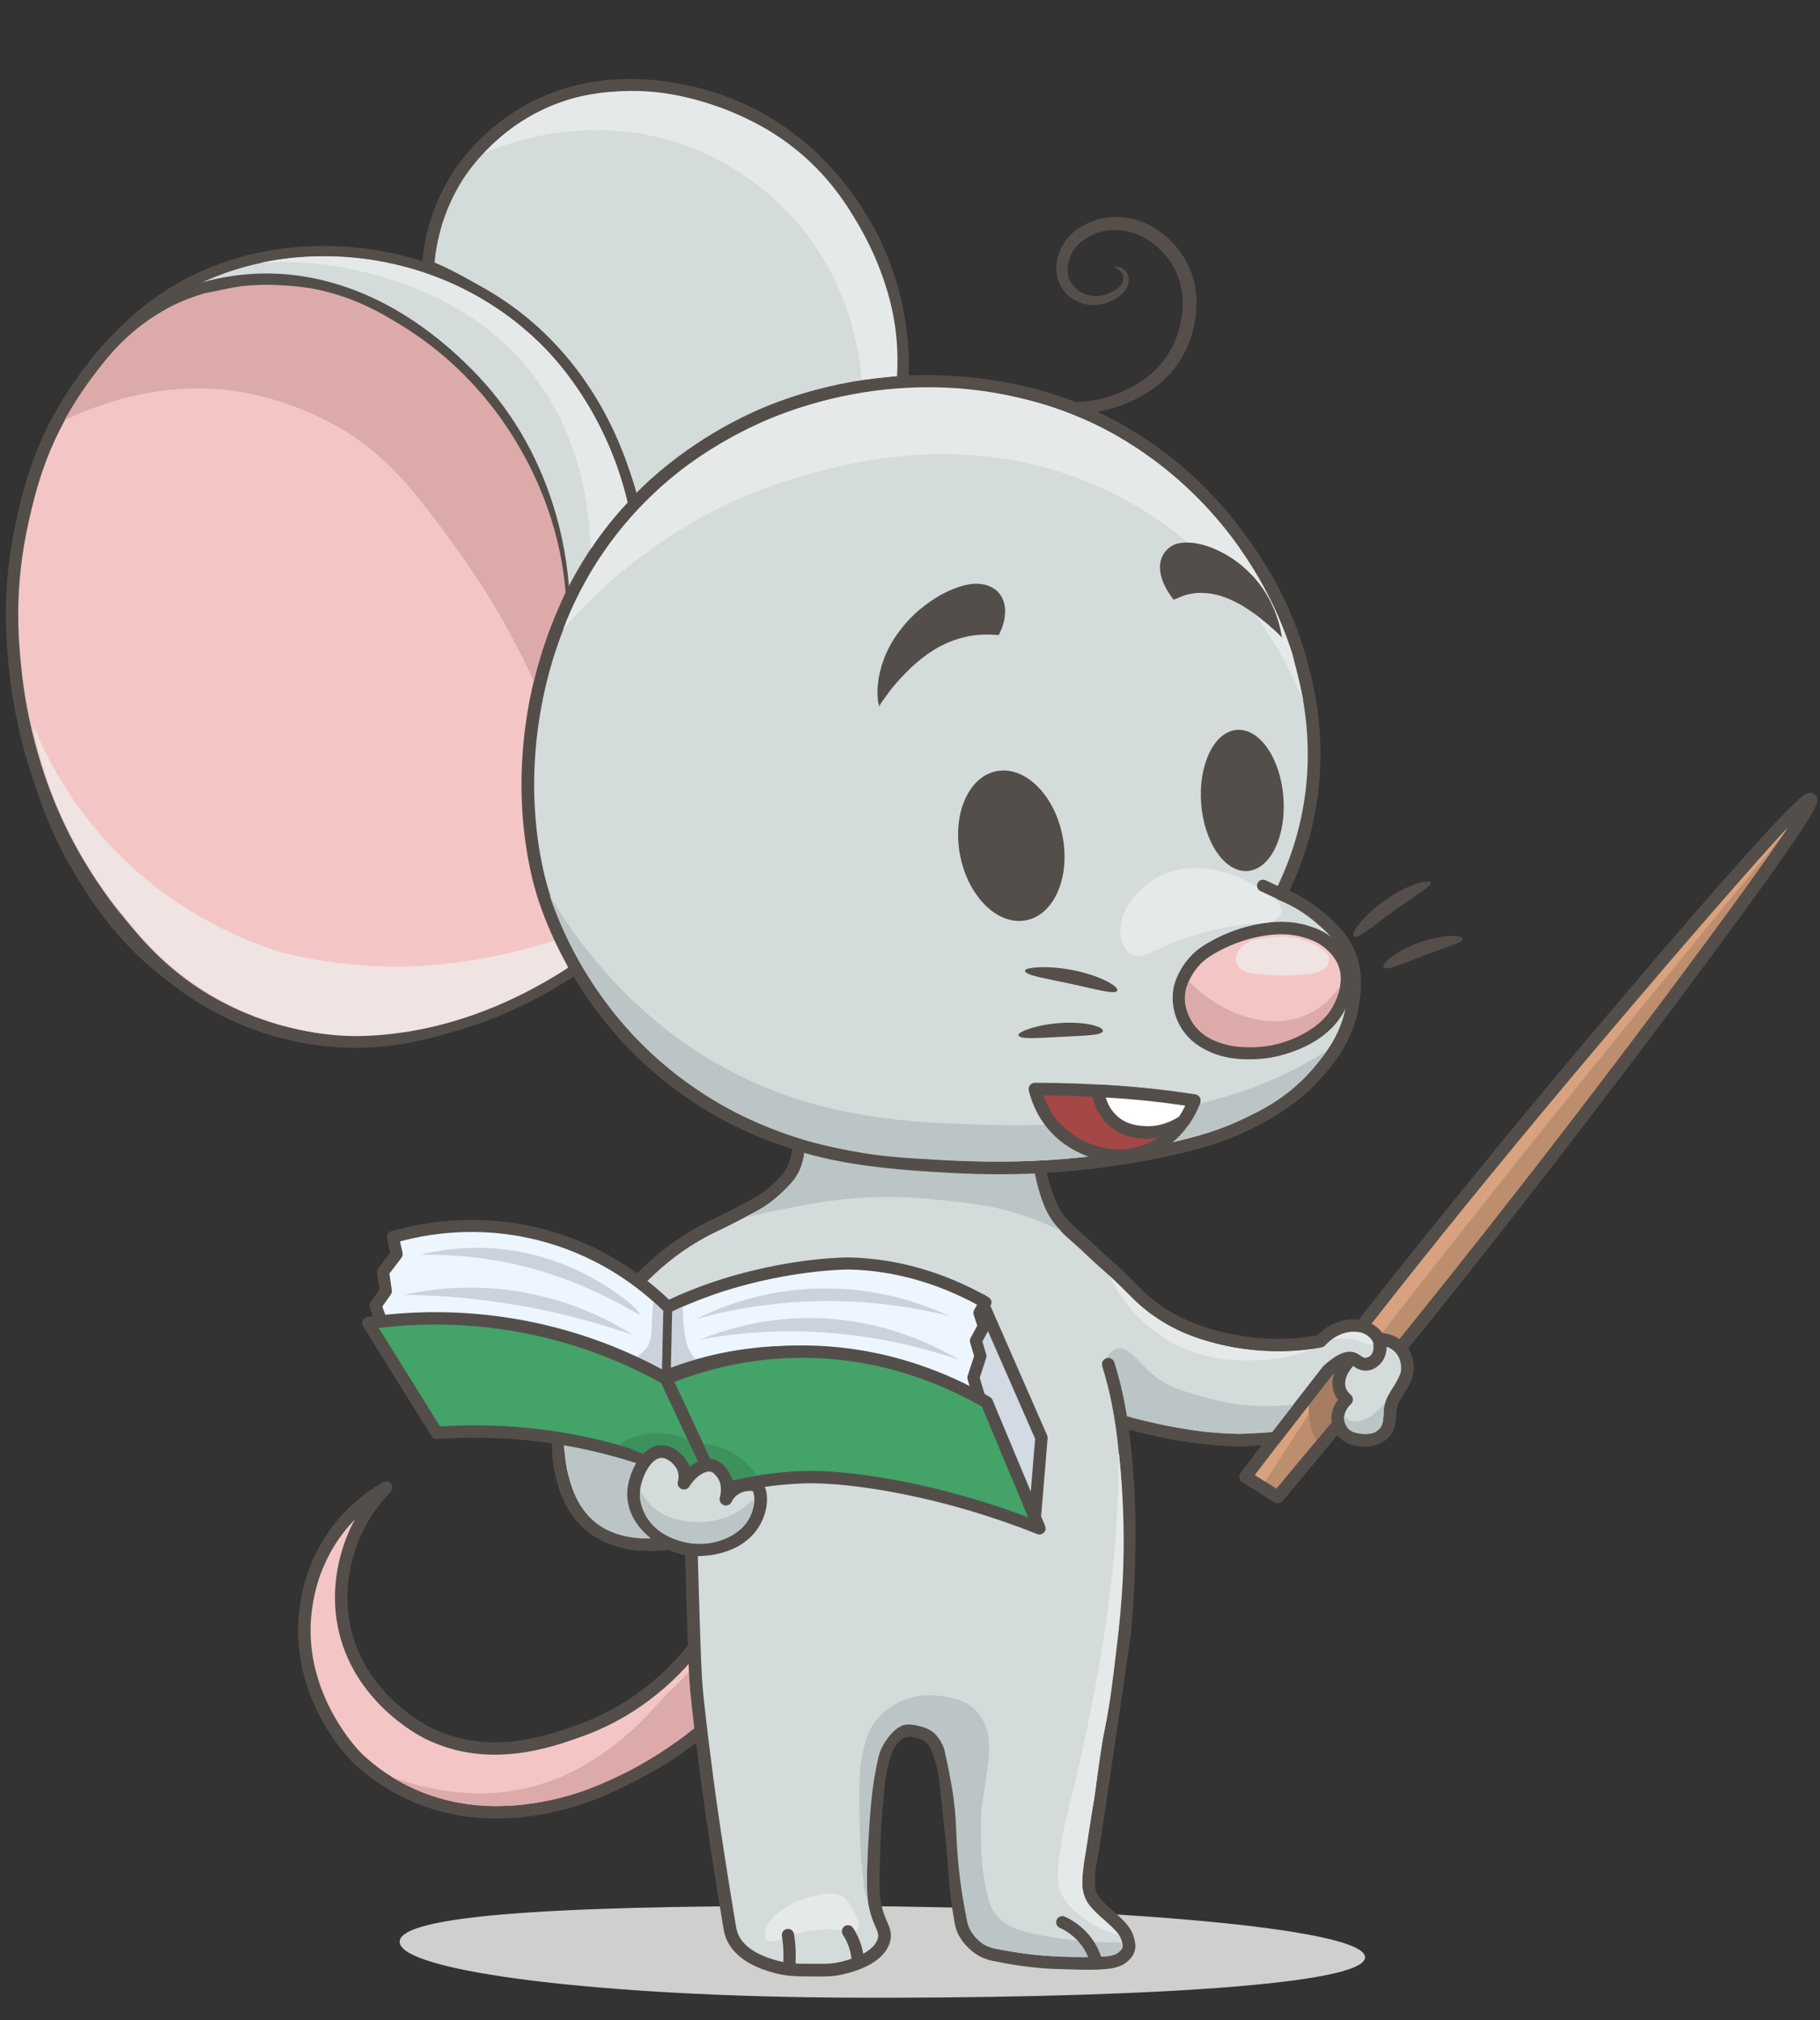
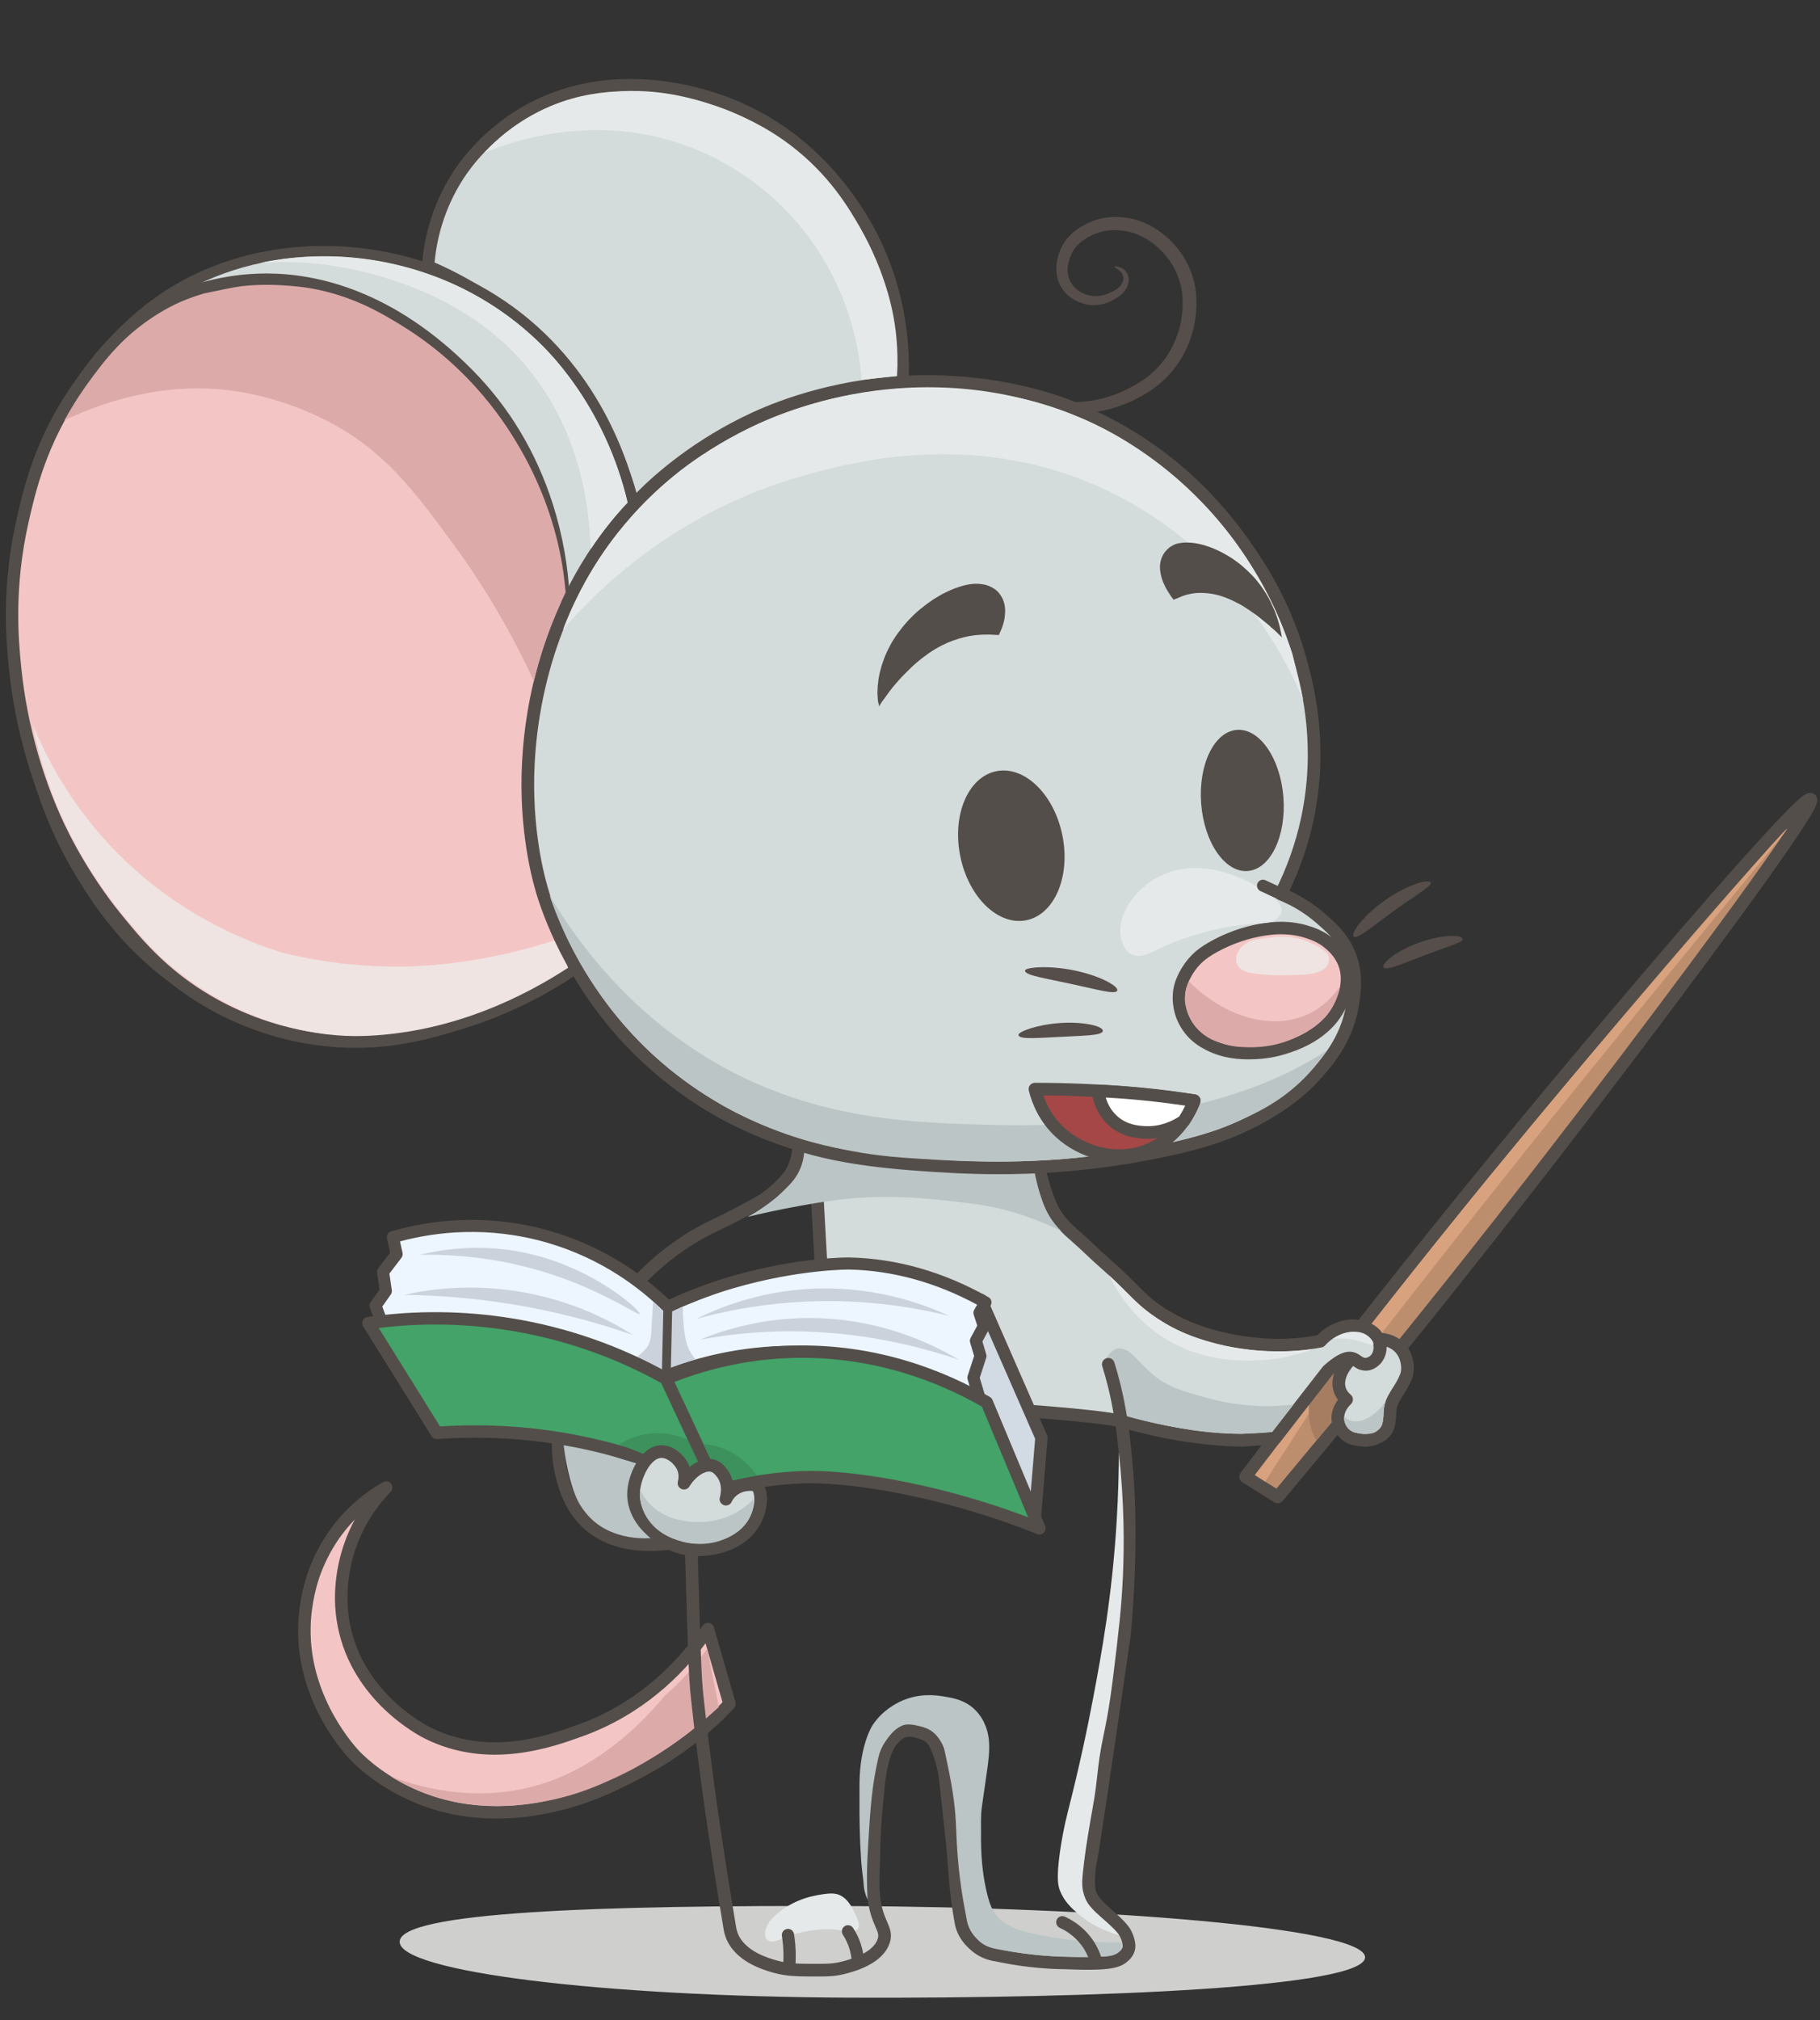
<svg xmlns="http://www.w3.org/2000/svg" version="1.1" id="Слой_2" x="0px" y="0px" width="1810px" height="2008px" viewBox="0 0 1810 2008" style="enable-background:new 0 0 1810 2008;" xml:space="preserve">
  <rect x="0" y="0" width="1810" height="2008" fill="#333333" stroke="none" />
  <style type="text/css">
	.st0{fill:#CFCFCE;}
	.st1{fill:#F3C6C5;}
	.st2{fill:#544E4A;}
	.st3{fill:#DDAAAA;}
	.st4{fill:#BD8E6E;}
	.st5{fill:#A67D61;}
	.st6{fill:#D9A27E;}
	.st7{fill:#D4DBDB;}
	.st8{fill:#BBC5C5;}
	.st9{fill:#E6E9E9;}
	.st10{fill:#EFE4E2;}
	.st11{fill:#564E4B;}
	.st12{fill:#A54746;}
	.st13{fill:#FFFFFF;}
	.st14{fill:#D2DAE3;}
	.st15{fill:#EDF6FF;}
	.st16{fill:#CBD2DB;}
	.st17{fill:#EAF2FA;}
	.st18{fill:#43A368;}
	.st19{fill:#3C915D;}
	.st20{fill:#BAC1C9;}
</style>
  <g>
    <path class="st0" d="M1357.585,1945.333c-0.115,29.704-263.189,41.093-511.161,40.135   s-449.06-25.863-448.945-55.567c0.115-29.704,198.521-36.449,446.492-35.491   S1357.7,1915.629,1357.585,1945.333z" />
  </g>
  <g>
    <g>
      <path class="st1" d="M302.711,1617.782c0.508-28.37,8.322-50.258,10.333-55.667    c7.668-20.619,17.685-34.839,22.333-41c16.564-21.956,35.569-35.183,48.667-42.667    c-9.565,9.807-24.106,27.21-34,52.667c-5.525,14.214-15.631,46.472-8,84.667    c14.175,70.948,77.888,103.957,83.333,106.667c60.766,30.238,120.969,8.541,152-2.667    c71.289-25.748,111.1-77.57,126.667-100.667c7.146,24.767,14.292,49.533,21.437,74.3    c-0.907,0.987-2.271,2.459-3.951,4.217c-6.91,7.234-27.617,28.177-62.866,50.37    c-8.327,5.243-28.334,16.607-52.03,27.544c-21.965,10.138-105.585,45.607-190.529,10.853    c-36.421-14.901-58.214-36.523-62.746-41.156C349.433,1741.229,301.407,1690.627,302.711,1617.782z" />
      <path class="st2" d="M493.852,1807.464c-25.438,0.001-52.748-4.131-80.095-15.32    c-34.904-14.28-56.967-34.521-64.832-42.56c-5.507-5.629-53.756-57.15-52.418-131.913l6.205,0.111    l-6.205-0.111c0.473-26.402,6.92-47.495,10.721-57.719c5.676-15.263,13.697-29.984,23.196-42.574    c13.585-18.008,30.59-32.918,50.541-44.316c2.688-1.536,6.094-0.855,7.987,1.59    c1.893,2.447,1.695,5.916-0.466,8.131c-14.339,14.702-25.328,31.721-32.658,50.581    c-5.901,15.183-14.748,45.921-7.699,81.203c13.479,67.461,73.243,98.958,80.013,102.327    c58.445,29.084,116.134,8.247,147.127-2.948c62.684-22.64,101.828-65.951,123.628-98.298    c1.348-1.999,3.729-3.037,6.11-2.662c2.381,0.374,4.33,2.094,4.998,4.409l21.438,74.301    c0.6,2.08,0.073,4.322-1.392,5.917c-0.926,1.009-2.319,2.513-4.035,4.308    c-17.264,18.073-39.411,35.824-64.045,51.334c-7.928,4.992-27.958,16.492-52.736,27.928    C588.285,1790.853,544.844,1807.462,493.852,1807.464z M352.914,1510.205    c-4.49,4.601-8.689,9.487-12.583,14.647c-8.784,11.643-16.209,25.275-21.471,39.426    c-2.838,7.633-9.489,28.138-9.945,53.615c-1.27,70.915,46.832,120.917,48.88,123.011    c7.325,7.487,27.901,26.35,60.66,39.753c25.694,10.512,51.438,14.404,75.452,14.405    c48.566,0.003,90.1-15.906,110.126-25.15c24.251-11.192,44.177-22.66,51.325-27.16    c23.784-14.975,45.114-32.059,61.684-49.405c0.535-0.561,1.038-1.091,1.502-1.585l-16.887-58.528    c-23.898,32.229-63.03,71.023-122.173,92.386c-30.405,10.982-93.674,33.836-156.873,2.386    c-7.328-3.646-72.017-37.745-86.654-111.007c-7.667-38.372,1.911-71.688,8.301-88.131    C346.757,1522.443,349.646,1516.217,352.914,1510.205z" />
    </g>
    <g>
      <path class="st3" d="M661.039,1685.361c-2.624,3.207-6.506,7.808-11.43,13.122    c-11.033,11.908-50.023,54.195-106.883,73.255c-70.26,23.551-134.219,1.533-154.304-6.287    c5.814,3.636,14.458,8.611,25.442,13.362c58.135,25.145,113.539,14.473,133.8,10.293    c27.526-5.679,47.519-14.632,62.293-21.351c32.622-14.836,55.581-31.532,67.902-40.593    c15.762-11.591,28.194-22.418,37.027-30.612c-3.839-19.335-7.679-38.671-11.518-58.006    c-5.409,7.696-11.931,16.083-19.74,24.719C675.828,1671.888,668.146,1679.212,661.039,1685.361z" />
    </g>
  </g>
  <g>
    <g>
      <g>
        <path class="st4" d="M1238.711,1467.782c10.667,6.667,21.333,13.333,32,20     c87.818-104.664,207.787-251.662,345.333-433.333c30.41-40.165,192.254-253.929,184.667-260     c-7.725-6.181-186.982,206.232-212.667,236.667C1433.21,1214.588,1314.513,1367.59,1238.711,1467.782z" />
        <path class="st2" d="M1270.708,1494.083c-1.146,0-2.303-0.312-3.336-0.959l-32-19.999     c-1.5-0.938-2.536-2.462-2.856-4.201c-0.321-1.739,0.104-3.532,1.171-4.942     c110.276-145.759,227.88-292.763,349.544-436.93c53.049-62.86,90.829-106.584,113.186-132.2     c27.949-32.024,50.438-57.136,66.841-74.639c9.658-10.305,17.354-18.125,22.875-23.243     c6.336-5.874,12.886-11.942,18.516-7.439c5.596,4.478,1.232,12.03-2.988,19.334     c-3.654,6.325-9.407,15.289-17.1,26.642c-13.117,19.362-32.234,46.223-56.819,79.838     c-43.333,59.248-90.991,122.196-106.652,142.881c-112.009,147.941-228.263,293.819-345.551,433.606     C1274.302,1493.305,1272.517,1494.083,1270.708,1494.083z M1247.893,1466.092l21.512,13.444     c115.96-138.35,230.875-282.62,341.618-428.89c99.83-131.859,145.628-196.036,166.512-227.25     c-29.955,31.551-88.23,97.502-184.648,211.751C1472.868,1177.364,1356.831,1322.312,1247.893,1466.092z" />
      </g>
      <g>
        <path class="st5" d="M1326.378,1364.782c-8.222,10.611-16.444,21.222-24.667,31.833     c-0.408,4.206-0.518,9.912,0.667,16.5c1.47,8.177,4.359,14.516,6.667,18.667     c11.944-14.056,23.889-28.111,35.833-42.167C1338.711,1381.338,1332.545,1373.06,1326.378,1364.782z" />
      </g>
      <g>
        <path class="st6" d="M1364.211,1315.449c21.44-27.424,53.514-68.094,93.167-117     c22.879-28.218,74.482-91.564,156.667-188c67.675-79.41,161.573-187.709,163-186.5     c1.541,1.305-106.847,128.436-264.333,325.5c-59.528,74.487-107.926,136.263-140.167,177.667     C1369.767,1323.227,1366.989,1319.338,1364.211,1315.449z" />
      </g>
      <g>
        <path class="st7" d="M1320.463,1362.255c13.969-12.568,21.201-13.665,25.248-11.806     c2.801,1.287,4.248,3.481,8.5,5c4.307,1.539,9.297-0.458,12-2.5c6.506-4.916,7.46-15.041,4.5-22     c-4.505-10.589-17.429-12.478-21-13c-7.523-1.099-13.468,0.818-17,2c-10.042,3.362-16.427,9.548-19.5,13     c-10.467,2.038-26.067,4.291-45,4c-16.527-0.254-84.513-3.198-130.833-44.833     c-9.66-8.683-17.274-18.056-39.667-37.667c-8.162-7.148-15.816-14.86-23.931-22.061     c-11-9.76-18.222-15.653-24.819-26.689c-2.497-4.177-4.37-8.197-6.5-13.75     c-3.942-10.278-10.051-29.161-13.75-58.167c-73.333-5.778-146.667-11.556-220-17.333     c4.889,88.444,9.778,176.889,14.667,265.333c60.667,6.444,121.333,12.889,182,19.333     c73.218,5.215,102.759,9.153,113.056,12.092c0.724,0.207,5.94,1.721,13.106,3.565     c5.473,1.408,16.477,4.038,24.75,5.731c45.371,9.283,79.047,8.946,79.088,8.945l0,0     c0.002-0,12.895-0.847,32.963-2.165C1285.715,1406.941,1303.089,1384.598,1320.463,1362.255z" />
        <path class="st2" d="M1234.863,1437.751c-4.591,0-37.087-0.329-79.836-9.075     c-8.935-1.828-20.111-4.529-25.058-5.802c-3.099-0.798-7.884-2.062-13.083-3.557l-0.187-0.054     c-12.095-3.451-49.701-7.443-111.77-11.864c-0.073-0.005-0.146-0.012-0.218-0.02l-182-19.333     c-3.072-0.326-5.455-2.832-5.625-5.917l-14.667-265.333c-0.101-1.814,0.588-3.584,1.888-4.854     s3.073-1.925,4.897-1.773l220,17.333c2.975,0.234,5.377,2.523,5.754,5.483     c2.766,21.682,7.269,40.762,13.383,56.708c2.05,5.341,3.796,9.042,6.026,12.774     c5.531,9.252,11.624,14.633,20.847,22.778l2.746,2.43c3.933,3.489,7.787,7.124,11.516,10.639     c4.028,3.798,8.193,7.725,12.385,11.396c14.2,12.436,22.488,20.765,29.148,27.458     c3.812,3.831,7.104,7.14,10.578,10.262c43.348,38.963,107.951,42.932,126.719,43.221     c13.927,0.204,27.946-0.965,41.696-3.505c5.839-6.041,12.957-10.575,20.707-13.17     c3.489-1.169,10.746-3.602,19.911-2.26c16.526,2.413,23.199,10.45,25.886,16.768     c3.837,9.018,2.863,22.419-6.499,29.492c-4.066,3.072-11.197,5.809-17.918,3.406     c-3.384-1.209-5.516-2.784-7.072-3.934c-0.8-0.591-1.378-1.018-1.936-1.273     c-0.049-0.021-4.34-1.779-17.994,10.395l-51.774,66.581c-1.105,1.421-2.765,2.302-4.561,2.419     l-29.434,1.935c-3.735,0.245-3.735,0.245-3.942,0.245     C1235.303,1437.75,1235.13,1437.751,1234.863,1437.751z M1268.341,1429.283h0.01H1268.341z      M1005.935,1394.839c63.757,4.543,101.119,8.569,114.228,12.31l0.206,0.06     c5.059,1.454,9.721,2.686,12.741,3.463c5.187,1.335,16.198,3.973,24.444,5.661     c42.794,8.755,74.702,8.832,77.599,8.818l29.952-1.968l50.385-64.795     c0.229-0.294,0.483-0.567,0.76-0.816c8.715-7.841,21.52-17.707,32.092-12.847     c1.738,0.798,3.026,1.749,4.162,2.588c1.227,0.905,2.194,1.62,3.828,2.204     c1.663,0.597,4.454-0.363,6.082-1.595c3.926-2.966,4.463-9.896,2.501-14.506     c-2.071-4.868-7.492-7.974-16.113-9.233c-6.189-0.899-11.135,0.752-14.09,1.74     c-8.017,2.685-13.559,7.581-16.795,11.216c-0.917,1.03-2.147,1.73-3.501,1.994     c-15.245,2.969-30.811,4.351-46.301,4.115c-25.474-0.391-89.616-5.7-134.948-46.447     c-3.734-3.357-7.142-6.78-11.086-10.745c-6.524-6.557-14.645-14.716-28.52-26.867     c-4.365-3.823-8.616-7.83-12.727-11.706c-3.66-3.45-7.444-7.019-11.235-10.383l-2.724-2.409     c-9.744-8.606-16.784-14.824-23.321-25.759c-2.627-4.396-4.647-8.661-6.975-14.726     c-5.987-15.613-10.499-33.94-13.432-54.543l-207.748-16.367l13.973,252.788L1005.935,1394.839z" />
      </g>
      <g>
        <path class="st7" d="M1332.25,1368.897c-0.539,2.135-1.691,6.961,0.211,12.552     c1.728,5.081,5.082,8.161,6.75,9.5c-0.808,0.713-10.475,9.533-8.5,21.75     c1.335,8.255,7.439,14.154,13,16.5c2.621,1.106,6.625,1.62,7.5,1.75     c0.945,0.141,4.801,0.715,8.333,0.5c0.576-0.035,14.242-1.057,19.667-10.75     c1.557-2.783,1.967-5.446,2.551-9.212c0.839-5.413,0.207-7.555,1.115-12.601     c0.415-2.307,1.232-4.95,2.834-8.103c4.052-7.975,7.897-11.567,12.468-22.307     c0.783-1.84,1.336-3.998,1.532-6.693c0.126-1.742,0.878-14.379-8.667-23.333     c-7.944-7.452-17.891-7.545-20.333-7.5c0.729,1.49,3.04,6.678,1.367,12.919     c-0.381,1.422-1.642,5.87-5.867,9.081c-1.126,0.856-4.117,3.13-8.185,3.026     c-0.493-0.012-3.706-0.129-6.32-1.894c-0.66-0.446-2.385-1.742-5.115-3.255     c-0-0-0.004-0.002-0.005-0.003c-1.54-0.16-3.514,0.462-3.516,0.448c0,0,0,0,0,0     C1343.065,1351.268,1334.737,1359.054,1332.25,1368.897z" />
        <path class="st2" d="M1357.917,1437.795c-1.895,0-4.44-0.14-7.631-0.614l-0.229-0.033     c-2.415-0.347-5.955-0.946-8.793-2.144c-6.6-2.784-14.95-10.033-16.771-21.299     c-1.586-9.812,2.555-17.765,6.132-22.566c-1.592-2.06-3.085-4.598-4.127-7.66     c-2.542-7.475-0.952-13.76-0.354-16.126c1.237-4.899,3.731-9.86,7.412-14.746     c4.823-6.403,6.773-7.059,7.507-7.306c0.174-0.059,0.348-0.108,0.524-0.151     c2.156-0.572,3.998-0.762,5.651-0.592c0.753,0.079,1.49,0.294,2.17,0.634     c0.08,0.04,0.159,0.081,0.237,0.125c2.545,1.411,4.296,2.64,5.236,3.3l0.348,0.242     c0.84,0.567,2.229,0.801,2.959,0.819c1.872,0.07,3.445-1.162,4.208-1.743     c1.726-1.311,2.935-3.228,3.596-5.696c1.032-3.851-0.312-7.239-0.938-8.518     c-0.948-1.935-0.842-4.219,0.281-6.056c1.123-1.838,3.106-2.976,5.26-3.015     c4.405-0.094,15.645,0.653,24.761,9.204c11.037,10.354,10.934,24.345,10.639,28.386     c-0.232,3.209-0.893,6.056-2.017,8.7c-2.936,6.897-5.679,11.188-8.099,14.974     c-1.573,2.461-3.059,4.785-4.552,7.722c-1.15,2.266-1.887,4.348-2.25,6.365     c-0.385,2.144-0.432,3.585-0.491,5.411c-0.062,1.89-0.132,4.032-0.598,7.039     c-0.631,4.068-1.172,7.559-3.279,11.325c-7.133,12.743-24.063,13.917-24.78,13.961     C1359.37,1437.771,1358.699,1437.795,1357.917,1437.795z M1345.703,1357.623     c-2.429,2.753-6.044,7.67-7.344,12.817c0,0.001-0.001,0.001-0.001,0.002     c-0.381,1.507-1.273,5.036,0.067,8.979c1.09,3.203,3.174,5.366,4.73,6.617     c1.449,1.163,2.31,2.907,2.353,4.765c0.044,1.858-0.735,3.64-2.129,4.87     c-0.323,0.284-7.894,7.085-6.449,16.021c0.936,5.786,5.31,10.046,9.229,11.7     c0.761,0.32,2.366,0.804,5.688,1.281l0.294,0.043c3.429,0.51,5.709,0.521,7.02,0.442     c0.092-0.007,10.851-0.926,14.552-7.539c0.959-1.714,1.251-3.407,1.819-7.073     c0.353-2.278,0.404-3.866,0.459-5.547c0.064-1.962,0.137-4.185,0.685-7.231     c0.584-3.245,1.701-6.464,3.418-9.842c1.774-3.492,3.499-6.191,5.168-8.802     c2.364-3.697,4.597-7.19,7.12-13.118c0.572-1.346,0.914-2.877,1.045-4.682     c0.137-1.879,0.457-11.576-6.693-18.283c-2.462-2.31-5.208-3.714-7.769-4.561     c0.074,2.164-0.135,4.526-0.803,7.016c-1.745,6.516-5.39,10.375-8.14,12.466     c-1.451,1.104-5.865,4.485-12.156,4.309c-1.654-0.042-5.905-0.417-9.688-2.972     c-0.137-0.093-0.317-0.219-0.536-0.372C1347.181,1358.604,1346.539,1358.154,1345.703,1357.623z      M1332.251,1368.897h0.01H1332.251z" />
      </g>
      <g>
        <path class="st8" d="M1286.42,1395.949c-19.752,2.334-49.89,3.273-84.375-6.167     c-26.714-7.313-41.274-11.298-56.333-24.333c-14.099-12.204-22.427-26.359-33.5-25.25     c-3.372,0.338-8.389,2.617-13.833,13.083c2.415,4.309,4.796,8.886,7.097,13.732     c6.835,14.398,11.506,28.117,14.737,40.434c10.502,2.946,24.747,6.573,41.833,9.833     c15.084,2.878,31.768,6.012,53.667,7.167c12.472,0.658,29.39,0.821,49.5-1.188     C1272.281,1414.157,1279.35,1405.053,1286.42,1395.949z" />
      </g>
      <g>
        <path class="st8" d="M1336.727,1407.837c0.967,1.028,2.647,2.548,5.125,3.625     c3.237,1.406,6.068,1.287,7.938,1.188c2.78-0.149,6.727-0.959,12.375-4.438     c7.79-4.797,13.06-11.176,16.359-16.138c-0.567,1.124-1.318,2.843-1.812,5.042     c-0.382,1.697-0.46,3.006-0.5,3.667c-0.43,7.103-0.644,10.655-0.833,11.583     c-0.255,1.253-1.55,6.83-6.25,10.167c-3.945,2.801-8.417,2.694-13,2.583     c-0.956-0.023-4.022-0.142-7.792-1.208c-2.249-0.636-3.685-1.042-5.333-2.167     c-3.089-2.107-4.412-5.022-4.963-6.279C1336.645,1412.282,1336.621,1409.399,1336.727,1407.837z" />
      </g>
    </g>
    <g>
      <path class="st9" d="M1103.211,1267.699c2.677,2.588,6.745,6.533,11.688,11.375    c8,7.838,11.441,11.316,13.562,13.375c11.114,10.784,22.327,17.849,27.75,21.25    c20.323,12.747,38.755,17.825,52.5,21.5c7.745,2.071,34.86,8.891,71,7.75    c11.008-0.347,20.192-1.349,26.75-2.25c-13.854,5.186-36.344,11.711-64.5,11.5    c-15.906-0.119-47.028-0.736-79.75-19.75C1126.551,1311.728,1109.625,1281.146,1103.211,1267.699z" />
    </g>
    <g>
      <path class="st9" d="M1325.211,1330.949c3.365-2.52,10.926-7.384,21-7.333    c3.297,0.016,8.747,0.119,13.667,3.833c3.53,2.665,6.917,7.288,5.833,8.833    c-1.391,1.985-8.886-2.92-20.833-5C1336.879,1329.89,1330.001,1330.307,1325.211,1330.949z" />
    </g>
    <g>
      <path class="st6" d="M1248.045,1465.949c17.889-23.111,35.778-46.222,53.667-69.333    c-0.072,2.884-0.145,5.769-0.217,8.653c-14.428,22.393-28.855,44.787-43.283,67.18    C1254.822,1470.282,1251.434,1468.116,1248.045,1465.949z" />
    </g>
  </g>
  <g>
    <g>
-       <path class="st7" d="M1102.211,1355.949c1.687,5.402,3.717,12.345,5.75,20.5    c3.047,12.22,4.712,21.596,5.75,27.5c1.554,8.841,3.207,19.804,4.5,32.5c0,0,2.279,19.758,3.5,40.5    c4.266,72.481-3.413,147.407-3.413,147.408c-20.362,140.252-31.52,215.138-33.337,223.592    c-1.479,6.88-1.716,10.065-2.192,16.435c-0.118,1.576-0.182,4.689-0.058,8.732    c0.112,3.647,0.466,6.106,1.333,8.667c1.411,4.167,3.602,6.969,5,8.667    c4.671,5.672,8.716,9.003,15.145,14.725c3.754,3.342,12.512,10.985,15.454,17.134    c1.358,2.838,2.814,6.209,3.19,11.2c0.239,3.175-1.219,6.714-3.625,9.235    c-6.672,6.992-13.639,9.974-62.054,8.073c-0,0-16.793,0.055-39.317-2.991    c-10.096-1.365-18.788-3.005-25.683-4.484c-5.059-0.639-14.833-2.664-23.045-10.45    c-1.977-1.875-11.04-9.228-13.414-22.334c-5.892-32.534-6.228-53.858-7.948-72.107l-0-0.003    c-2.086-19.296-4.569-44.424-7.704-71.33c0,0-2.204-18.914-10.016-34.025    c-2.31-4.469-5.871-7.08-5.871-7.08c-0.871-0.684-1.855-1.256-3.152-1.853    c-8.245-3.791-16.584-5.801-23.92-2.887c-1.062,0.422-4.768,2.01-9.457,7.555    c-3.345,3.955-8.125,11.031-11.917,30.624c-1.533,7.921-2.416,17.678-4.182,37.192    c-0.651,7.191-1.016,10.783-1.294,15.261c-0.783,12.622-1.194,25.264-1.405,37.908    c-0.194,11.678-1.129,23.887,0.175,35.511c3.069,27.358,13.726,31.241,9.925,43.475    c-5.857,18.851-35.173,25.742-41.886,27.32c-8.843,2.079-15.774,2.05-28,2    c-15.6-0.064-25.943-0.024-38.667-3.667c-8.517-2.438-34.704-9.936-42.667-31    c-1.235-3.268-1.755-6.128-2-8c-7.433-44.177-13.254-82.123-17.667-112.333    c0,0-7.846-53.712-13.827-108.626c-0.454-4.164-1.81-16.065-1.81-18.929    c0-0-0.266-3.072-0.519-6.21c-0.745-9.234-2.705-64.327-4.677-139.902    c-4.083,1.293-66.049,19.927-104-16.5c-16.528-15.864-21.682-35.626-24.5-47    c-11.139-44.954,6.8-82.866,13.5-95.5c0-0,37.251-104.443,137.5-152    c10.781-5.114,15.632-7.632,25.333-12.667c19.928-10.342,24.96-13.863,27-15.333    c11.617-8.373,20.409-18.325,23.667-23c7.783-11.171,11.472-31.324,8-54" />
      <path class="st2" d="M814.034,1964.43c-1.586,0-3.251-0.007-5.016-0.015l-1.021-0.004    c-15.137-0.06-26.073-0.104-39.353-3.905c-9.335-2.673-37.745-10.807-46.826-34.829    c-1.123-2.971-1.91-6.096-2.337-9.289c-6.328-37.612-12.274-75.418-17.67-112.362    c-0.079-0.538-7.931-54.455-13.856-108.854l-0.198-1.8c-0.977-8.855-1.598-14.921-1.646-17.505    c-0.067-0.78-0.289-3.372-0.501-6.01c-0.726-9.002-2.578-60.515-4.486-132.297    c-19.344,4.427-69.161,11.717-102.274-20.066c-18.18-17.449-23.632-39.454-26.253-50.029    c-10.722-43.27,3.962-80.812,13.844-99.578c1.377-3.73,10.965-28.69,31.722-59.151    c20.369-29.892,55.788-70.807,108.849-95.979c10.679-5.065,15.509-7.572,25.131-12.566    c20.04-10.399,24.691-13.751,26.219-14.853c10.623-7.656,19.085-17.047,22.181-21.49    c7.227-10.373,9.952-29.782,6.941-49.445c-0.526-3.439,1.835-6.654,5.274-7.181    c3.443-0.534,6.654,1.835,7.181,5.274c3.581,23.385,0.194,45.274-9.058,58.555    c-3.089,4.434-12.321,15.261-25.153,24.509c-1.895,1.365-6.926,4.991-27.782,15.814    c-9.755,5.063-14.651,7.604-25.535,12.768c-96.772,45.907-133.903,147.404-134.266,148.424    c-0.103,0.287-0.226,0.566-0.368,0.835c-9.038,17.044-22.739,51.533-12.951,91.033    c2.515,10.15,7.197,29.044,22.748,43.971c35.616,34.185,95.216,15.837,97.735,15.039    c1.887-0.598,3.946-0.273,5.558,0.875s2.59,2.987,2.642,4.967    c1.975,75.689,3.92,130.396,4.659,139.56c0.251,3.115,0.515,6.167,0.516,6.173    c0.016,0.181,0.023,0.362,0.023,0.543c0,2.173,1.143,12.53,1.573,16.43l0.2,1.816    c5.9,54.164,13.72,107.862,13.798,108.398c5.389,36.891,11.326,74.64,17.646,112.198    c0.013,0.075,0.024,0.151,0.034,0.227c0.298,2.272,0.852,4.49,1.646,6.592    c6.844,18.105,30.676,24.929,38.507,27.171c11.605,3.322,21.284,3.36,35.935,3.419l1.023,0.004    c11.872,0.046,18.411,0.076,26.533-1.833c20.972-4.928,34.223-13.116,37.311-23.056    c1.166-3.754,0.396-5.831-2.211-11.831c-2.672-6.146-6.331-14.564-7.958-29.072    c-1.034-9.218-0.734-18.626-0.444-27.724c0.092-2.886,0.184-5.756,0.231-8.595    c0.234-14.133,0.697-26.626,1.415-38.193c0.224-3.614,0.505-6.668,0.929-11.29l0.379-4.147    c1.782-19.7,2.677-29.589,4.271-37.822c3.956-20.434,9.182-28.634,13.293-33.495    c3.829-4.527,7.958-7.758,11.94-9.341c8.058-3.202,17.503-2.214,28.879,3.018    c1.737,0.798,3.122,1.618,4.352,2.575c0.825,0.624,4.881,3.858,7.636,9.188    c8.245,15.949,10.582,35.37,10.678,36.188c2.155,18.5,3.997,36.105,5.623,51.639    c0.74,7.071,1.433,13.694,2.087,19.744c0.005,0.047,0.01,0.095,0.014,0.143    c0.439,4.666,0.788,9.514,1.158,14.646c1.11,15.421,2.369,32.899,6.712,56.876    c1.813,10.013,8.406,16.017,10.889,18.276c0.263,0.24,0.485,0.443,0.66,0.609    c6.344,6.015,14.106,8.09,19.501,8.772c0.179,0.022,0.355,0.053,0.531,0.09    c8.306,1.781,16.786,3.262,25.206,4.4c21.792,2.947,38.29,2.948,38.453,2.935    c0.073-0.006,0.178,0,0.266,0.005c47.153,1.85,52.474-1.122,57.25-6.127    c1.421-1.489,1.98-3.332,1.899-4.412c-0.292-3.879-1.392-6.449-2.591-8.954    c-2.284-4.772-10.153-11.765-13.514-14.751l-0.446-0.396c-0.879-0.782-1.713-1.52-2.509-2.224    c-5.205-4.601-8.965-7.926-13.311-13.202c-1.976-2.399-4.455-5.778-6.104-10.652    c-1.047-3.092-1.529-6.132-1.663-10.492c-0.114-3.729-0.087-7.24,0.073-9.393    c0.48-6.446,0.745-9.991,2.314-17.291c1.759-8.182,12.941-83.216,33.241-223.037    c0.35-3.502,7.483-76.533,3.379-146.27c-1.195-20.314-3.447-39.952-3.47-40.148    c-1.102-10.812-2.594-21.594-4.446-32.131c-0.972-5.536-2.6-14.8-5.658-27.066    c-1.681-6.746-3.582-13.524-5.65-20.146c-1.037-3.32,0.814-6.854,4.136-7.892    c3.321-1.035,6.854,0.814,7.892,4.136c2.142,6.855,4.109,13.872,5.85,20.854    c3.165,12.697,4.906,22.608,5.842,27.934c1.904,10.835,3.439,21.922,4.562,32.951    c0.014,0.116,2.305,20.089,3.521,40.769c4.247,72.153-3.357,147.665-3.435,148.42    c-0.01,0.088-0.021,0.175-0.033,0.263c-20.639,142.158-31.568,215.433-33.412,224.012    c-1.387,6.453-1.6,9.311-2.067,15.57c-0.096,1.289-0.165,4.172-0.045,8.078    c0.096,3.107,0.368,4.961,1.004,6.84c0.985,2.911,2.455,4.933,3.896,6.683    c3.712,4.507,6.98,7.397,11.93,11.772c0.807,0.713,1.65,1.459,2.54,2.251l0.438,0.39    c6.819,6.06,13.539,12.522,16.511,18.731c1.712,3.578,3.354,7.683,3.789,13.445    c0.369,4.905-1.63,10.16-5.348,14.058c-9.003,9.435-18.854,11.9-66.733,10.023    c-1.796,0-18.176-0.091-40.041-3.048c-8.65-1.17-17.363-2.688-25.901-4.512    c-10.304-1.355-19.397-5.534-26.317-12.095c-0.125-0.118-0.285-0.264-0.475-0.436    c-3.024-2.755-12.229-11.137-14.803-25.347c-4.463-24.643-5.804-43.259-6.881-58.217    c-0.365-5.07-0.711-9.859-1.138-14.396c-0.653-6.047-1.347-12.665-2.086-19.729    c-1.621-15.499-3.46-33.065-5.606-51.491c-0.021-0.175-2.187-17.996-9.354-31.86    c-1.558-3.014-4.018-4.906-4.042-4.925c-0.057-0.041-0.07-0.052-0.125-0.096    c-0.453-0.355-1.036-0.689-1.892-1.083c-8.077-3.714-14.283-4.613-18.962-2.756    c-0.948,0.377-3.528,1.694-6.973,5.768c-3.122,3.692-7.142,10.183-10.543,27.754    c-1.473,7.608-2.349,17.285-4.093,36.562l-0.38,4.165c-0.415,4.51-0.688,7.489-0.9,10.918    c-0.706,11.376-1.162,23.682-1.394,37.622c-0.048,2.919-0.144,5.902-0.235,8.787    c-0.275,8.653-0.561,17.601,0.372,25.918c1.416,12.626,4.508,19.738,6.992,25.453    c2.725,6.27,5.299,12.191,2.688,20.593c-3.16,10.17-13.786,23.905-46.461,31.583    C830.277,1964.178,823.6,1964.43,814.034,1964.43z M1118.298,1624.356h0.01H1118.298z" />
    </g>
    <g>
      <g>
        <path class="st8" d="M937.711,1685.949c9.673,1.534,22.21,3.522,32.411,13.83     c10.187,10.295,12.643,23.002,13.275,29.212c1.107,10.884-0.454,21.843-2.011,32.672     c-1.617,11.242-3.234,22.484-4.85,33.725c-1.427,9.921-0.796,18.561-0.886,28.475     c-0.165,18.32,1.101,36.774,5.192,54.672c3.106,13.959,5.772,19.29,9.12,23.703     c9.605,12.659,24.209,16.745,39.066,19.921c19.487,4.166,48.418,8.628,85.774,8.476     c0.369,0.772,1.179,2.747,0.601,5.043c-0.061,0.243-0.354,1.345-1.428,2.786     c-1.7,2.278-3.884,3.43-5.084,3.98c-4.41,2.02-9.059,1.984-12.57,2.176     c-3.771,0.206-8.474,0.391-13.92,0.439c-17.127,0.329-36.253-0.326-56.989-2.681     c-12.474-1.417-24.215-3.299-35.157-5.459c-10.945-2.16-15.494-6.574-19.112-10.291     c-7.176-7.371-9.311-16.31-10.047-20.827c-1.24-6.059-2.975-15.091-4.64-26.083     c-4.753-31.373-5.1-53.382-5.844-68.24c-0.971-19.405-3.892-38.593-11.549-73.05     c-0.843-2.587-2.378-6.373-5.228-10.36c-0.98-1.371-2.747-3.81-5.529-6.142     c-4.719-3.955-9.548-5.244-13.233-6.186c-5.325-1.36-12.542-2.961-17.779-0.719     c-4.99,2.136-9.17,5.866-12.567,10.105c-5.148,6.422-9.306,13.319-11.089,21.295     c-4.921,22.014-7.192,37.944-9.294,71.959c-0.798,12.921-1.27,20.148-1.627,28.063     c-0.129,2.856-0.244,5.597-0.333,8.551c-0.239,7.917-0.312,19.106,0.455,33.08     c-1.218-2.689-1.987-4.971-2.477-6.635c-0.472-1.605-0.696-2.678-0.767-3.028     c-0.495-2.438-0.578-4.287-0.608-4.856c-0.211-3.934-1.437-12.026-2.274-21.105     c0-0-2.23-24.207-1.958-64.594c0.007-1.068,0.045-4.246,0.011-8.201     c-0.008-0.889-0.015-1.779-0.018-2.846c0-0-0.006-2.786,0.029-5.355     c0.521-38.204,13.103-57.003,13.103-57.003c9.595-14.335,22.775-21.167,27.66-23.434     C914.044,1682.425,930.864,1684.863,937.711,1685.949z" />
      </g>
      <g>
        <path class="st9" d="M1112.711,1443.449c-0.049,16.79-0.476,40.433-2.195,68.677     c-4.57,75.088-15.207,132.328-23.471,175.989c-5.563,29.389-13.522,67.403-24.833,111.583     c-4.178,16.376-6.568,30.204-8,40.25c-3.852,27.02-1.884,34.425-0.111,39.03     c4.081,10.6,11.112,17.086,18.072,23.111c13.229,11.451,27.027,16.683,32.871,18.716     c3.212,1.117,5.944,1.889,7.876,2.394c-0.835-1.062-1.981-2.461-3.417-4.042     c-0.85-0.936-2.018-2.175-4.083-4.167c-2.728-2.631-4.897-4.527-5.625-5.167     c-5.008-4.395-8.475-7.438-12.083-11.292c-3.255-3.476-5.198-5.583-7.083-9.083     c-0.453-0.84-2.107-4-3.229-8.562c-0.506-2.057-1.304-6.051-1.104-11.188     c0.781-20.056,10.292-72.375,10.292-72.375c5.591-30.755,4.162-39.991,10.958-72.875     c0.673-3.255,1.775-8.38,3.164-15.935c2.799-15.219,4.723-29.192,6.627-44.69     c5.094-41.451,7.931-65.12,9.375-96.875C1118.07,1537.075,1118.274,1494.825,1112.711,1443.449z" />
      </g>
      <g>
        <path class="st9" d="M775.314,1927.88c3.929-1.59,7.675-3.774,11.94-4.909     c15.923-4.236,32.156-7.325,48.244-4.523c4.543,0.791,9.15,1.969,13.729,0.92     c1.406-0.322,2.856-0.901,3.874-2.176c3.51-4.394-2.599-14.85-4.423-18.588     c-3.436-7.045-8.275-13.332-14.927-15.62c-4.698-1.616-9.766-1.079-14.699-0.42     c-17.239,2.301-33.11,8.002-47.674,20.766c-4.98,4.365-9.799,10.304-10.454,17.651     c-0.169,1.892-0.026,3.881,0.774,5.453c1.441,2.832,4.579,3.554,7.351,3.199     C771.247,1929.35,773.304,1928.693,775.314,1927.88z" />
      </g>
    </g>
    <g>
      <path class="st2" d="M1090.102,1955.554c-2.671,0-5.122-1.767-5.873-4.465    c-1.783-6.4-4.685-12.335-8.623-17.639c-6.955-9.368-15.628-14.642-21.678-17.416    c-3.062-1.404-4.407-5.025-3.003-8.087c1.404-3.063,5.026-4.409,8.087-3.003    c10.538,4.832,19.663,12.174,26.389,21.233c4.834,6.509,8.394,13.789,10.58,21.638    c0.904,3.245-0.994,6.609-4.239,7.513C1091.194,1955.48,1090.643,1955.554,1090.102,1955.554z" />
    </g>
    <g>
      <path class="st2" d="M784.644,1963.186c-0.199,0-0.4-0.01-0.602-0.029    c-3.353-0.329-5.805-3.313-5.476-6.666c0.732-7.48,0.805-15.049,0.214-22.495    c-0.261-3.286-0.655-6.603-1.172-9.855c-0.529-3.327,1.74-6.453,5.067-6.982    c3.335-0.531,6.453,1.741,6.982,5.066c0.567,3.568,1,7.203,1.286,10.807    c0.647,8.162,0.568,16.455-0.234,24.649C790.398,1960.83,787.745,1963.186,784.644,1963.186z" />
    </g>
    <g>
      <path class="st2" d="M853.038,1953.55c-3.109,0-5.767-2.366-6.066-5.524    c-0.606-6.396-2.251-12.521-4.888-18.205c-1.109-2.392-2.407-4.726-3.858-6.94    c-1.847-2.817-1.06-6.599,1.758-8.445c2.819-1.848,6.6-1.06,8.445,1.758    c1.775,2.709,3.364,5.566,4.723,8.494c3.221,6.944,5.229,14.409,5.966,22.187    c0.318,3.354-2.143,6.331-5.496,6.648C853.425,1953.541,853.23,1953.55,853.038,1953.55z" />
    </g>
    <g>
      <path class="st8" d="M948.378,1194.116c20.546,2.337,34.87,4.029,54.333,9.333    c22.332,6.086,40.206,13.869,52.75,20.125c-3.451-3.333-8.07-8.419-12.25-15.438    c-3.065-5.146-4.998-9.827-6.938-15.438c-2.81-8.128-6.64-21.12-9.316-38.933    c5.707,0.189,11.414,0.378,17.121,0.567c0,0-70.823-2.85-212.468-8.55    c0.6,0.113,0.898,0.186,0.894,0.218c-0.026,0.195-10.876-1.045-32.544-3.719    c-0.176,5.028-1.086,12.795-5,21.167c-4.2,8.985-9.882,14.439-17.5,21.75    c-7.447,7.147-14.151,11.772-18.75,14.917c-5.949,4.067-11.256,7.139-15.333,9.333    c12.842-3.094,30.747-7.113,52.333-11c6.648-1.197,21.559-3.882,35.249-5.645    C879.633,1186.538,920.539,1190.949,948.378,1194.116z" />
    </g>
    <g>
      <path class="st8" d="M647.711,1528.782c-17.246,1.073-30.122-2.626-37.333-5.333    c-4.167-1.564-11.406-4.556-19.167-11c-1.783-1.48-8.139-6.921-14-16.25    c-2.37-3.772-6.032-10.366-10.25-26c-2.493-9.24-5.31-22.121-6.75-38    c29.056,8.861,58.111,17.722,87.167,26.583C647.489,1482.116,647.6,1505.449,647.711,1528.782z" />
    </g>
  </g>
  <g>
    <g>
      <path class="st7" d="M897.36,382.031c1.519-25.397,2.575-98.749-44.904-171.894    c-12.559-19.347-56.969-85.554-144.91-112.744c-18.216-5.632-101.563-31.401-180.751,11.753    c-43.664,23.795-66.358,57.807-70.928,64.863c-24.04,37.12-28.943,73.204-30.168,90.736    c29.74,12.487,87.827,41.627,137.429,103.128c41.308,51.218,58.735,102.565,66.472,132.617    C718.854,461.003,808.107,421.517,897.36,382.031z" />
      <path class="st2" d="M625.481,508.992l-1.797-6.979c-12.204-47.401-34.788-92.459-65.311-130.305    c-44.986-55.777-98.265-85.89-135.038-101.33l-4.034-1.694l0.305-4.365    c1.627-23.295,8.35-58.449,31.135-93.631c8.141-12.57,31.563-44.253,73.132-66.906    c34.496-18.799,73.69-27.183,116.486-24.907c33.771,1.792,59.359,9.704,68.992,12.682    c41.902,12.955,101.633,43.467,148.23,115.254c44.918,69.199,48.023,139.712,45.877,175.585    l-0.222,3.716L625.481,508.992z M432.147,260.857c37.861,16.468,90.791,47.453,135.736,103.181    c30.116,37.339,52.767,81.452,65.768,127.98L891.457,377.962    c1.606-35.368-2.606-100.539-44.124-164.5c-44.605-68.718-101.618-97.875-141.591-110.233    c-63.903-19.758-126.416-15.752-176.022,11.281c-39.111,21.313-61.09,51.032-68.724,62.819    C440.988,208.223,434.186,239.104,432.147,260.857z" />
    </g>
    <g>
      <path class="st7" d="M629.6,500.49c-5.959-26.937-32.125-130.048-130.314-196.831    c-93.852-63.834-220.592-71.773-315.382-20.164c-61.363,33.41-95.754,85.348-106.838,102.366    c-31.627,48.558-41.936,93.474-49.397,127.387c-3.113,14.149-15.012,71.401-8.521,148.5    c3.962,47.051,11.584,126.942,63.264,209.984c14.725,23.661,40.66,64.459,90.035,100.889    c20.003,14.759,78.314,56.838,163.218,62.093c53.517,3.312,95.896-9.572,120.968-17.437    c53.28-16.714,92.528-41.68,116.898-59.876" />
      <path class="st2" d="M352.951,1040.482c-5.727,0-11.594-0.171-17.608-0.543    c-36.961-2.288-73.248-11.698-107.852-27.971c-29.04-13.655-49.44-28.708-58.152-35.135    c-51.191-37.771-77.329-79.771-91.371-102.336c-53.383-85.778-60.313-168.09-64.036-212.312    c-5.874-69.761,2.883-123.963,8.625-150.064c6.9-31.367,17.329-78.77,50.123-129.12    c30.075-46.176,66.654-81.203,108.722-104.107c96.601-52.595,225.533-44.384,320.831,20.434    c93.738,63.756,123.875,161.126,132.481,200.03l-10.226,2.262    c-8.336-37.683-37.51-131.986-128.146-193.632c-92.138-62.666-216.691-70.662-309.933-19.895    c-40.526,22.064-75.837,55.919-104.954,100.625c-31.752,48.75-41.933,95.029-48.67,125.654    c-5.615,25.522-14.175,78.549-8.417,146.935c3.649,43.343,10.442,124.021,62.492,207.657    c13.672,21.969,39.121,62.862,88.697,99.442c50.213,37.048,104.19,57.599,160.433,61.08    c53.641,3.316,96.209-10.033,119.077-17.207c41.439-13,80.243-32.875,115.333-59.075l6.266,8.392    c-36.039,26.908-75.896,47.322-118.464,60.676C437.231,1028.85,400.145,1040.48,352.951,1040.482z" />
    </g>
    <g>
      <path class="st1" d="M560.27,592.939c-1.333-28.574-9.727-134.983-94.833-220.881    c-16.851-17.008-92.883-94.314-200.862-94.104c-46.272,0.09-79.908,14.37-86.955,17.463    c-53.809,23.612-82.063,64.008-100.553,90.444c-36.147,51.68-47.574,100.495-54.65,131.8    c-14.901,65.925-10.172,118.297-7.524,145.176c8.488,86.151,37.709,147.723,48.55,169.005    c20.648,40.537,42.209,68.309,50.691,78.778c19.989,24.673,45.989,56.765,91.191,83.586    c22.882,13.577,68.702,36.494,130.341,40.506c51.308,3.34,89.782-8.01,120.968-17.437    c50.824-15.364,89.382-37.634,114.642-54.814c6.645,5.931,13.29,11.862,19.935,17.793" />
      <path class="st2" d="M353.702,1041.451c-5.969,0.001-12.109-0.189-18.436-0.602    c-58.842-3.83-104.848-24.603-133.08-41.354c-46.148-27.382-73.129-60.685-92.83-85.001    c-13.167-16.253-32.771-43.299-51.394-79.861C32.12,783.9,14.651,723.103,8.772,663.44    c-2.523-25.614-7.775-78.913,7.646-147.135c6.803-30.097,18.189-80.469,55.609-133.969    c19.007-27.176,47.731-68.244,103.121-92.551c12.257-5.378,45.506-17.896,89.415-17.98    c0.147-0,0.295-0,0.442-0c50.189,0,126.27,16.652,204.541,95.664l0.259,0.262    c36.925,37.269,63.952,82.493,80.328,134.416c9.258,29.353,14.887,60.649,16.28,90.507    c0.158,3.393-2.464,6.272-5.857,6.43c-3.389,0.147-6.272-2.464-6.43-5.857    c-1.808-38.782-14.497-137.546-93.058-216.839l-0.26-0.263    c-75.288-76.001-147.959-92.02-195.802-92.02c-0.141,0-0.278,0-0.418,0    c-41.592,0.081-72.947,11.876-84.497,16.944c-52.23,22.92-79.764,62.287-97.984,88.337    c-36.035,51.52-47.088,100.416-53.691,129.631c-14.982,66.283-9.862,118.246-7.401,143.217    c5.731,58.173,22.746,117.416,47.909,166.816c19.094,37.486,39.516,64.771,49.989,77.698    c20.183,24.911,45.297,55.911,89.551,82.168c27.076,16.065,71.192,35.986,127.603,39.659    c50.955,3.313,88.57-8.053,118.789-17.188c40.074-12.115,78.081-30.288,112.963-54.013l3.971-2.701    l23.518,20.991c2.534,2.262,2.755,6.15,0.493,8.684c-2.262,2.535-6.15,2.754-8.683,0.493    L570.743,970.229c-34.817,23.119-72.584,40.917-112.33,52.933    C432.4,1031.026,397.911,1041.45,353.702,1041.451z" />
    </g>
    <g>
      <path class="st7" d="M1273.818,888.479c8.601-17.037,19.303-42.077,26.161-73.724    c15.361-70.888,1.269-128.047-4.997-152.334c-15.259-59.137-41.994-98.815-55.079-117.867    c-27.976-40.732-56.885-66.465-68.905-76.628c-47.671-40.305-94.197-59.346-117.284-67.522    c-11.509-4.076-66.391-22.873-141.274-21.139c-82.463,1.91-142.415,27.637-160.851,36.076    c-62.521,28.619-101.591,66.238-113.732,78.461c-97.106,97.77-108.918,219.615-111.576,252.013    c-6.031,73.527,9.496,128.091,12.747,139.102c4.384,14.849,24.542,79.555,81.235,142.744    c17.89,19.94,52.481,53.938,104.619,81.543c6.424,3.401,35.444,18.527,77.125,30.658    c16.88,4.913,49.374,13.273,113.674,17.704c46.487,3.203,115.865,7.559,204.968-7.106    c63.474-10.447,94.667-21.481,116.373-31.763c42.176-19.978,62.158-40.365,69.86-48.826    c12.859-14.125,32.497-36.267,38.132-70.451c1.986-12.048,5.375-31.644-3.771-52.598    c-7.043-16.138-18.282-25.853-28.025-34.276C1298.317,899.665,1283.628,892.457,1273.818,888.479z" />
      <path class="st2" d="M993.575,1167.057c-31.825,0.001-58.237-1.82-78.328-3.205    c-62.655-4.316-95.641-12.306-115.001-17.939c-39.085-11.376-67.787-25.566-78.313-31.14    c-50.347-26.655-85.628-59.796-106.36-82.903c-53.446-59.57-75.561-121.364-82.588-145.167    c-5.784-19.59-18.628-72.586-12.983-141.401c1.089-13.275,4.402-53.673,20.666-102.951    c19.559-59.262,50.754-110.734,92.719-152.986c18.257-18.382,57.549-53.188,115.58-79.75    c28.241-12.927,87.014-34.878,163.328-36.646c70.15-1.627,123.74,14.494,143.522,21.499    c42.835,15.168,84.07,38.907,119.248,68.649c25.815,21.825,50.031,48.752,70.031,77.872    c12.011,17.488,40.139,58.44,55.986,119.859c5.752,22.291,21.033,81.506,5.055,155.242    c-5.164,23.83-13.144,47.087-23.745,69.232c12.693,5.827,24.425,13.363,34.947,22.459    c9.83,8.498,22.063,19.074,29.679,36.522c9.778,22.403,6.341,43.243,4.287,55.695l-0.074,0.448    c-6.054,36.718-27.934,60.754-39.688,73.667c-17.269,18.967-41.434,35.883-71.822,50.278    c-19.367,9.174-50.286,21.134-118.048,32.286C1072.914,1164.702,1029.749,1167.057,993.575,1167.057z     M922.204,385.453c-3.169,0-6.374,0.036-9.619,0.111c-74.058,1.715-131.015,22.982-158.375,35.506    c-56.219,25.733-94.229,59.396-111.884,77.172c-62.853,63.283-101.835,151.389-109.767,248.088    c-5.471,66.7,6.926,117.89,12.51,136.803c6.785,22.982,28.151,82.662,79.882,140.321    c20.048,22.345,54.17,54.395,102.877,80.183c10.184,5.392,37.97,19.125,75.938,30.177    c18.802,5.471,50.903,13.234,112.347,17.467c42.379,2.922,113.308,7.812,203.512-7.037    c66.214-10.896,96.079-22.419,114.7-31.239c28.897-13.688,51.742-29.628,67.899-47.374    c11.642-12.789,31.127-34.193,36.574-67.234l0.074-0.45c1.945-11.793,4.885-29.616-3.403-48.604    c-6.472-14.827-17.043-23.966-26.371-32.03c-11.172-9.658-23.838-17.395-37.648-22.997    c-1.632-0.662-2.912-1.976-3.53-3.625c-0.618-1.649-0.52-3.481,0.274-5.053    c11.6-22.974,20.222-47.272,25.628-72.219c15.346-70.814,0.607-127.925-4.941-149.425    c-15.292-59.267-42.537-98.935-54.172-115.874c-19.372-28.207-42.811-54.273-67.779-75.383    c-34.027-28.77-73.904-51.728-115.319-66.394C1033.396,399.894,985.517,385.453,922.204,385.453z" />
    </g>
    <g>
      <path class="st1" d="M1173.068,983.951c-0.367,2.048-2.09,12.486,2.342,24.871    c1.125,3.145,4.395,11.298,12.101,18.986c1.2,1.198,6.147,6.014,15.285,10.564    c16.274,8.104,31.611,8.303,40.576,8.283c16.617-0.037,29.081-3.685,32.534-4.753    c11.219-3.468,42.626-13.176,56.67-42.277c2.735-5.666,11.218-23.242,4.526-41.412    c-4.129-11.212-12.395-18.259-15.4-20.763c-8.558-7.13-17.213-9.805-22.807-11.534    c-8.319-2.571-15.051-3.1-18.743-3.368c-3.64-0.264-10.9-0.572-22.166,1.057    c-7.18,1.038-27.704,4.546-50.472,17.124c-10.044,5.549-14.743,9.668-17.827,12.8    c-6.285,6.382-9.798,12.66-11.381,15.783C1176.556,972.767,1174.238,977.424,1173.068,983.951z" />
      <path class="st2" d="M1242.179,1052.857c-8.604,0-24.938-0.366-42.146-8.936    c-8.95-4.457-14.431-9.26-16.901-11.727c-7.636-7.617-11.588-15.778-13.558-21.283    c-4.593-12.834-3.354-23.896-2.607-28.055c1.354-7.558,4.036-12.848,5.811-16.348    c3.174-6.26,7.494-12.253,12.494-17.33c3.261-3.312,8.396-7.882,19.246-13.876    c20.727-11.451,40.034-16.018,52.582-17.834c8.708-1.259,16.399-1.622,23.502-1.104    c3.559,0.258,10.963,0.796,20.126,3.628c5.772,1.784,15.433,4.77,24.944,12.693    c8.27,6.892,14.073,14.759,17.25,23.384c7.599,20.635-1.703,39.912-4.76,46.246    c-15.219,31.535-49.242,42.052-60.423,45.508c-6.028,1.863-18.507,4.995-34.353,5.03    C1243.003,1052.856,1242.6,1052.857,1242.179,1052.857z M1274.192,928.538    c-4.694,0-9.753,0.399-15.318,1.204c-16.293,2.356-33.468,8.186-48.361,16.415    c-9.454,5.223-13.734,9.009-16.407,11.723c-4.115,4.178-7.666,9.101-10.269,14.236    c-1.533,3.024-3.633,7.165-4.666,12.929c0,0,0,0,0,0    c-0.445,2.482-1.61,11.383,2.077,21.688c2.178,6.086,5.958,12.012,10.643,16.685    c1.562,1.56,6.016,5.593,13.669,9.404c15.426,7.683,29.997,7.646,37.799,7.633    c14.229-0.031,25.353-2.818,30.717-4.477c10.953-3.386,40.047-12.379,52.917-39.048    c2.492-5.165,10.074-20.875,4.292-36.574c-3.639-9.883-11.1-16.1-13.551-18.143    c-7.605-6.335-15.466-8.765-20.668-10.373c-7.812-2.415-14.024-2.865-17.362-3.108    C1277.92,928.603,1276.085,928.538,1274.192,928.538z M1173.068,983.951h0.01H1173.068z" />
    </g>
    <g>
      <path class="st3" d="M1182.498,975.572c35.716,35.544,82.276,48.619,117.314,32.879    c7.879-3.539,21.123-11.207,32.95-28.356c-1.586,8.375-4.331,14.664-6.429,18.677    c-2.898,5.541-5.845,9.188-6.676,10.196c-0.706,0.856-2.677,3.194-6.103,6.311    c-2.474,2.251-7.197,6.266-14.445,10.54c-13.131,7.743-25.517,11.012-28.612,11.793    c-4.874,1.23-15.923,3.652-30.213,3.212c-7.026-0.217-15.242-0.533-25.401-3.903    c-6.234-2.068-14.712-4.958-22.601-12.854c-2.189-2.191-7.652-8.109-11.062-17.432    c-1.321-3.612-3.264-9.101-2.811-16.452C1178.817,983.562,1180.981,978.485,1182.498,975.572z" />
    </g>
    <g>
      <path class="st9" d="M1296.054,695.59c-14.191-33.73-65.595-143.982-189.556-205.372    c-133.214-65.972-259.779-30.721-306.867-17.61c-129.977,36.19-208.827,117.404-239.682,153.035    c8.492-22.421,22.244-52.025,44.684-83.225c8.744-12.157,30.34-40.591,64.988-69.086    c14.902-12.255,77.839-62.04,175.962-81.017c65.446-12.657,118.085-6.105,141.115-2.314    c53.592,8.822,91.752,26.557,103.63,32.328c15.962,7.755,61.689,31.426,106.708,78.677    c52.421,55.02,76.822,113.613,88.316,149.147C1288.919,665.299,1292.486,680.444,1296.054,695.59z" />
    </g>
    <g>
      <path class="st8" d="M546.381,889.499c60.084,101.525,134.842,150.091,171.874,170.556    c96.246,53.188,189.523,56.219,273.738,58.059c26.404,0.577,88.983,1.59,165.263-13.146    c74.83-14.456,116.799-34.902,138.026-46.488c10.158-5.545,18.355-10.583,23.948-14.152    c-4.59,6.95-11.759,16.757-22.014,27.103c-23.148,23.353-47.128,34.424-64.617,42.306    c-21.098,9.509-37.281,13.693-58.446,19.228c-31.774,8.31-59.074,12.066-80.013,14.946    c-10.775,1.482-18.689,2.345-22.626,2.751c-18.206,1.876-32.913,2.574-44.556,3.105    c-9.225,0.42-44.948,1.894-94.088-0.972c-36.111-2.106-57.624-3.36-86.877-8.985    c-20.276-3.899-54.27-10.624-94.978-28.937c-50.297-22.627-83.628-50.499-96.957-62.328    c-15.546-13.796-49.389-46.142-78.331-97.403C561.473,929.895,552.31,906.981,546.381,889.499z" />
    </g>
    <g>
      <path class="st9" d="M1164.502,866.42c-13.904,4.447-22.961,11.593-25.372,13.563    c-6.74,5.508-22.999,20.794-24.892,42.073c-1.016,11.415,3.653,25.335,14.805,27.764    c6.768,1.337,13.532-1.965,19.787-5.001c32.468-15.854,68.114-25.14,104.138-27.188    c4.69-0.317,9.522-0.459,13.724-2.266c0.755-0.325,7.472-4.464,7.832-10.552    c0.328-5.545-4.816-10.024-8.778-13.105c-33.125-25.762-66.084-28.387-66.084-28.387    C1190.795,862.615,1178.974,861.792,1164.502,866.42z" />
    </g>
    <g>
      <path class="st10" d="M1258.477,932.338c-10.016,1.228-13.321,2.293-16.3,3.758    c-3.704,1.822-6.415,4.02-8.181,5.67c-0.596,0.72-1.353,1.725-2.1,3.005    c-0.228,0.39-1.353,2.344-1.938,4.291c-0.229,0.764-1.752,6,1.003,10.643    c1.838,3.097,4.563,4.42,6.926,5.568c2.457,1.193,4.775,1.775,12.905,2.7    c4.845,0.551,7.267,0.827,10.554,1.024c11.866,0.71,20.243,0.375,33.016-0.173    c4.581-0.197,8.475-0.416,13.446-1.805c8.418-2.351,10.837-5.52,11.463-6.401    c0-0,2.549-3.555,2.468-8.107c-0.103-5.765-8.361-10.345-13.808-13.365    c-4.958-2.749-9.097-4.066-11.836-4.92c-4.237-1.322-11.062-3.034-19.623-3.343    C1271.738,930.712,1267.318,931.254,1258.477,932.338z" />
    </g>
    <g>
      <ellipse transform="matrix(0.98 -0.197 0.197 0.98 -145.969 214.787)" class="st2" cx="1006.211" cy="840.811" rx="51.842" ry="75.58" />
    </g>
    <g>
      <path class="st2" d="M873.685,675.106c0.38-2.244,0.775-4.662,1.329-6.89    c0.727-2.212,1.123-4.63,1.85-6.842c1.471-4.598,3.099-9.007,5.059-13.21l1.518-3.192    c0.632-1.169,1.075-2.181,1.691-3.176c0.632-1.169,1.075-2.181,1.691-3.176l1.849-2.986    c2.466-3.982,5.264-7.758,8.235-11.519c1.391-1.801,2.956-3.587,4.521-5.372    c1.565-1.785,3.13-3.571,4.852-5.167c1.739-1.77,3.461-3.365,5.184-4.961l2.671-2.386    l2.829-2.196c3.603-3.002,7.539-5.798,11.458-8.421c4.093-2.607,8.171-5.04,12.564-7.093    c4.22-2.069,8.771-3.933,13.465-5.434c4.694-1.5,9.529-2.637,14.807-2.858    c0.521,0.047,1.233-0.063,1.928,0l2.276,0.032c1.738,0.158,2.592,0.411,3.808,0.522    l0.348,0.032l0.521,0.047l0.174,0.016l0.174,0.016l1.027,0.269    c0.695,0.063,1.375,0.301,2.054,0.538c1.359,0.474,2.544,0.933,3.887,1.581    c2.512,1.281,5.167,2.924,7.237,5.216c2.07,2.292,3.744,5.073,4.897,7.807    c2.29,5.642,2.305,11.252,1.656,16.451c-0.237,2.607-0.823,5.183-1.566,7.569    c-0.459,1.185-0.743,2.386-1.202,3.571c-0.459,1.185-0.917,2.37-1.565,3.713l-1.549,3.54    l-4.188-0.206l-4.361-0.222l-2.102-0.016l-2.102-0.016l-4.393,0.126l-4.235,0.315    c-1.406,0.047-2.829,0.268-4.251,0.489c-1.422,0.221-2.845,0.442-4.267,0.663    c-2.86,0.616-5.721,1.232-8.423,2.037c-1.438,0.395-2.876,0.79-4.156,1.374    c-1.438,0.395-2.876,0.79-4.156,1.374c-2.718,0.979-5.452,2.132-8.028,3.475    c-1.28,0.584-2.56,1.169-3.856,1.927c-1.28,0.585-2.576,1.343-3.872,2.101l-3.714,2.291    l-3.73,2.465c-1.138,0.948-2.434,1.706-3.572,2.654c-1.122,0.774-2.434,1.706-3.572,2.654    c-2.26,1.722-4.552,3.792-6.828,5.688l-3.256,3.033l-3.272,3.207    c-2.118,2.086-4.236,4.171-6.37,6.431c-2.134,2.259-4.094,4.535-6.054,6.81    c-1.96,2.275-3.92,4.55-5.722,7.015c-1.956,2.592-3.868,5.217-5.726,7.88    c-1.6,2.295-3.839,4.859-4.671,7.568c-0.355-2.087-1.342-4.257-1.472-6.364    c-0.142-2.291-0.284-4.583-0.426-6.874l0.286-6.985C873.257,679.799,873.305,677.35,873.685,675.106    z" />
    </g>
    <g>
      <ellipse transform="matrix(0.997 -0.076 0.076 0.997 -56.876 96.163)" class="st2" cx="1235.573" cy="795.681" rx="41.018" ry="70.341" />
    </g>
    <g>
      <path class="st2" d="M1153.788,567.131c0.6,4.962,1.942,9.466,3.854,13.496    c0.869,2.007,1.911,4.03,3.128,6.069c1.217,2.039,2.291,3.714,3.681,5.769l2.654,3.572    l4.362-1.706c2.181-0.853,4.204-1.896,6.543-2.559c2.181-0.853,4.488-1.169,6.637-1.674    c2.307-0.316,4.63-0.805,6.906-0.773c1.233-0.063,2.291-0.142,3.508-0.031    c1.217,0.111,2.276,0.032,3.492,0.143l3.477,0.317c1.217,0.111,2.418,0.396,3.461,0.491    c1.217,0.111,2.402,0.569,3.445,0.664c1.201,0.285,2.402,0.569,3.429,0.838    c2.386,0.743,4.598,1.47,6.968,2.387c2.197,0.901,4.567,1.818,6.747,2.893    c2.181,1.075,4.361,2.15,6.7,3.414l3.334,1.881l3.144,2.039c2.149,1.423,4.14,2.656,6.273,4.252    c2.149,1.423,4.124,2.829,6.083,4.41s3.918,3.161,5.878,4.742s3.919,3.161,5.862,4.916    c-0.033,0.366,2.391,2.082,2.74,2.394c0.97,0.865,1.93,1.741,2.881,2.625    c1.717,1.596,3.362,3.236,4.991,4.921c0.355,0.367,0.724,0.757,0.858,1.25    c-0.168-2.236-0.808-4.528-1.184-6.749c-0.347-1.96-0.853-4.109-1.374-6.084    c-1.042-3.951-2.258-7.917-3.822-11.916c-0.695-1.991-1.579-3.825-2.448-5.832    c-0.869-2.007-1.753-3.84-2.638-5.674c-0.885-1.833-1.943-3.682-3.001-5.531    c-1.058-1.849-2.133-3.524-3.365-5.389c-2.307-3.54-4.803-6.922-7.489-10.147    c-2.686-3.224-5.735-6.306-8.8-9.214c-1.627-1.375-3.065-2.908-4.692-4.283    c-1.627-1.375-3.255-2.75-4.898-3.951c-3.445-2.592-6.905-5.011-10.571-7.097    c-1.833-1.043-3.666-2.087-5.672-3.146c-2.023-0.885-3.855-1.928-5.878-2.814    c-3.871-1.755-8.122-3.193-12.215-4.443c-4.282-1.091-8.58-2.008-13.29-2.262    c-4.535-0.238-9.45-0.16-14.507,1.483c-0.727,0.284-1.454,0.569-2.197,1.027l-1.106,0.6    c-0.363,0.142-0.379,0.316-0.743,0.458l-0.743,0.458l-0.363,0.142l-0.19,0.158    c-0.182,0.152-0.285,0.237-0.343,0.286c-0.035,0.029-0.053,0.044-0.06,0.05    c0.024-0.02-1.494,1.244-1.494,1.244c-1.912,1.754-3.857,3.855-5.137,6.368    C1153.869,556.623,1153.188,562.169,1153.788,567.131z M1171.916,552.833l0.097-0.038    c-0.072,0.042-0.14,0.09-0.211,0.133C1171.84,552.896,1171.878,552.865,1171.916,552.833z" />
    </g>
    <g>
      <path class="st7" d="M1256.024,880.263c5.909,2.705,11.841,5.443,17.795,8.216    c4.584,2.135,9.145,4.273,13.682,6.413" />
      <path class="st2" d="M1287.496,900.828c-0.849,0-1.711-0.183-2.528-0.569    c-4.527-2.137-9.079-4.27-13.655-6.401c-5.941-2.767-11.861-5.5-17.759-8.2    c-2.98-1.364-4.29-4.886-2.927-7.866c1.364-2.98,4.885-4.292,7.866-2.926    c5.921,2.71,11.864,5.454,17.83,8.232c4.595,2.14,9.164,4.282,13.709,6.426    c2.965,1.399,4.233,4.936,2.835,7.9C1291.854,899.571,1289.721,900.828,1287.496,900.828z" />
    </g>
    <g>
      <path class="st11" d="M940.63,377.983c0.448-0.455,4.161-0.832,10.674-0.878    c6.51-0.031,15.825,0.261,27.403,1.406c11.573,1.152,25.417,3.135,40.852,6.564    c15.435,3.4,32.456,8.257,50.261,14.945l-2.12-0.403c10.611-0.088,21.652-1.55,32.566-4.675    c5.456-1.557,10.878-3.527,16.182-5.933c1.314-0.626,2.632-1.255,3.955-1.885    c1.351-0.667,2.711-1.367,4.037-2.056c2.655-1.389,5.24-2.846,7.771-4.4    c10.111-6.189,19.19-14.219,26.288-24.031c7.163-9.753,12.319-21.128,15.109-33.147    c0.691-3.005,1.245-6.046,1.636-9.106c0.185-1.492,0.367-3.157,0.516-4.719    c0.146-1.571,0.267-3.123,0.342-4.666c0.301-6.161-0.008-12.255-1.168-18.193    c-2.254-11.867-7.611-23.116-15.264-32.347c-1.903-2.316-3.946-4.508-6.105-6.552    c-2.113-2.005-4.562-4.068-6.88-5.872c-4.695-3.649-9.731-6.604-15.012-8.81    c-2.645-1.089-5.355-1.95-8.086-2.673c-1.383-0.284-2.744-0.664-4.139-0.855l-2.086-0.347    l-2.177-0.279c-5.642-0.663-11.153-0.528-16.448,0.458c-2.646,0.479-5.217,1.205-7.698,2.115    c-1.262,0.421-2.434,0.979-3.677,1.496c-1.334,0.604-2.524,1.184-3.73,1.797    c-4.725,2.457-8.94,5.423-12.242,9.004c-0.867,0.864-1.581,1.828-2.346,2.751    c-0.674,0.98-1.407,1.922-1.97,2.955c-0.646,0.989-1.125,2.057-1.648,3.099    c-0.283,0.511-0.439,1.079-0.669,1.612c-0.213,0.565-0.427,1.025-0.646,1.672    c-0.85,2.443-1.47,4.634-1.858,6.917c-0.391,2.255-0.547,4.482-0.45,6.636    c0.091,2.155,0.429,4.24,1.059,6.201c0.621,1.956,1.422,3.854,2.524,5.552    c0.482,0.895,1.142,1.653,1.71,2.473c0.672,0.736,1.272,1.531,2.016,2.19    c1.397,1.401,2.981,2.603,4.661,3.633c3.33,2.076,7.125,3.488,10.713,4.197    c1.809,0.318,3.614,0.502,5.387,0.512c1.773-0.009,3.515-0.176,5.208-0.476    c3.401-0.599,6.53-1.754,9.515-3.192c3.156-1.497,5.713-2.865,7.673-4.596    c0.98-0.852,1.804-1.767,2.475-2.738c0.331-0.488,0.64-0.981,0.899-1.494    c0.132-0.232,0.282-0.54,0.406-0.815c0.129-0.276,0.243-0.538,0.351-0.797    c0.849-2.055,1.052-3.929,0.651-5.594c-0.368-1.662-1.222-3.089-2.242-4.208    c-1.017-1.124-2.117-1.975-3.059-2.647c-1.912-1.334-3.175-2.004-3.319-2.488    c-0.182-0.48,0.873-0.762,3.018-0.351c1.069,0.216,2.416,0.609,3.955,1.399    c1.523,0.794,3.291,2.005,4.803,4.034c1.528,1.99,2.56,4.952,2.385,8.133    c-0.068,1.577-0.429,3.189-0.924,4.682c-0.475,1.447-1.195,3.132-2.16,4.621    c-1.921,3.051-4.848,5.653-7.996,7.656c-1.605,1.027-3.067,1.894-4.814,2.856    c-1.727,0.941-3.602,1.821-5.602,2.563c-3.993,1.502-8.548,2.416-13.36,2.409    c-1.202-0.022-2.417-0.067-3.638-0.207c-1.224-0.096-2.473-0.322-3.687-0.559    c-2.43-0.511-4.849-1.233-7.251-2.202c-4.794-1.912-9.547-4.932-13.469-9.188    c-1.93-2.14-3.702-4.516-5.067-7.178c-1.402-2.634-2.521-5.516-3.17-8.526    c-1.374-6.022-1.106-12.386,0.282-18.381c0.35-1.489,0.768-2.998,1.202-4.384    c0.182-0.634,0.488-1.444,0.75-2.186c0.281-0.752,0.524-1.522,0.848-2.262    c1.275-2.975,2.858-5.862,4.765-8.557c1.935-2.666,4.138-5.156,6.566-7.404    c2.429-2.248,5.085-4.23,7.857-6.007c2.758-1.777,5.722-3.319,8.53-4.655    c3.045-1.439,6.232-2.652,9.522-3.599c6.581-1.906,13.571-2.639,20.488-2.323    c1.729,0.069,3.458,0.215,5.145,0.401c1.641,0.162,3.38,0.453,5.119,0.718    c3.449,0.64,6.907,1.43,10.261,2.595c3.36,1.134,6.662,2.495,9.842,4.108    c3.175,1.62,6.241,3.461,9.169,5.486c2.93,2.012,5.721,4.261,8.311,6.479    c2.725,2.332,5.299,4.85,7.718,7.513c9.684,10.641,16.747,23.932,20.009,38.241    c1.667,7.142,2.282,14.521,2.095,21.759c-0.088,3.614-0.401,7.221-0.794,10.646    c-0.379,3.524-0.962,7.119-1.709,10.616c-2.973,14.038-8.865,27.42-17.152,38.865    c-4.125,5.732-8.838,10.994-13.972,15.682c-5.157,4.658-10.72,8.758-16.495,12.237    c-2.878,1.758-5.814,3.358-8.738,4.839c-1.46,0.744-2.921,1.456-4.354,2.146    c-1.453,0.692-2.983,1.37-4.463,2.049c-6,2.633-12.121,4.765-18.265,6.385    c-6.142,1.627-12.296,2.769-18.376,3.489c-6.084,0.688-12.094,0.959-17.961,0.836l-1.065-0.022    l-0.817-0.336c-17.817-7.323-34.861-12.806-50.257-16.912c-15.403-4.094-29.151-6.849-40.507-8.81    c-11.358-1.965-20.323-3.191-26.257-4.181C942.813,379.529,939.905,378.749,940.63,377.983z" />
    </g>
    <g>
      <path class="st9" d="M856.877,377.488c-1.805-24.313-10.009-91.518-61.77-153.471    c-15.022-17.98-50.951-56.149-110.031-78.296c-96.151-36.043-182.079-2.829-203.481,6.173    c11.552-12.518,32.709-32.176,64.699-45.904c30.049-12.895,55.505-14.485,70.354-15.278    c48.954-2.615,85.941,11.191,104.991,18.527c13.229,5.095,37.173,14.515,63.708,34.5    c39.695,29.896,59.586,64.151,70.676,83.707c22.999,40.553,30.081,75.204,31.577,82.382    c3.062,14.695,6.132,36.518,4.505,63.837C880.362,374.94,868.62,376.214,856.877,377.488z" />
    </g>
    <g>
      <path class="st9" d="M587.074,539.479c-3.121-70.147-24.841-124.521-55.876-165.638    c-55.938-74.107-140.682-96.641-171.934-104.168c-41.271-9.94-76.701-10.052-100.025-8.571    c25.332-5.187,63.466-9.767,108.801-3.073c44.515,6.572,77.092,21.221,91.758,28.481    c39.946,19.776,66.667,43.957,80.53,57.935c7.288,7.348,40.792,41.895,65.27,98.709    c9.647,22.391,15.251,42.111,18.604,56.412c-5.588,5.862-11.36,12.35-17.17,19.498    c-7.355,9.05-13.709,17.85-19.184,26.136C587.59,543.294,587.332,541.387,587.074,539.479z" />
    </g>
    <g>
      <g>
        <path class="st10" d="M551.159,934.684c-9.77,3.198-20.919,6.535-33.333,9.715     c-55.085,14.11-98.891,15.778-110.519,16.107c-49.179,1.391-92.356-5.206-127.076-13.782     c-36.722-11.49-108.817-39.701-172.12-107.913C67.918,795.501,45.375,751.262,32.774,720.354     c6.605,34.997,16.566,63.228,25.301,83.794c2.54,5.98,10.074,23.317,22.348,44.746     c6.01,10.494,22.106,37.594,48.899,69.065c11.956,14.043,23.34,27.415,41.457,42.719     c23.445,19.805,45.075,31.789,56.997,37.821c53.007,26.823,100.406,30.284,115.3,30.989     c7.387,0.35,29.441,1.059,60.906-3.869c33.927-5.313,93.087-19.514,161.083-63.839     c-2.395-4.264-4.794-8.717-7.177-13.358C555.484,943.739,553.245,939.154,551.159,934.684z" />
      </g>
    </g>
    <g>
      <path class="st3" d="M517.656,446.453c-12.528-21.773-47.477-79.41-117.97-122.784    c-19.679-12.109-48.896-29.712-90.666-37.13c-0-0-34.301-6.092-68.952-2.065    c-7.424,0.863-22.272,4.165-37.247,7.182c-0,0-0,0-0,0    c-12.125,3.552-22.005,7.691-29.192,11.08c-8.35,4.165-20.583,10.962-33.985,21.275    c-22.811,17.553-36.571,35.72-48.707,51.976c-7.325,9.812-16.956,23.775-26.781,41.642    c43.174-20.408,110.954-42.17,186.538-25.866c27.578,5.949,53.009,15.374,76.086,27.382    c56.249,29.268,86.177,70.026,124.77,122.714c23.266,31.763,52.501,76.792,79.353,135.158    c3.922-16.214,9.219-34.085,16.438-53.057c4.854-12.755,10.006-24.506,15.198-35.232    c-1.045-12.388-3.119-28.857-7.519-47.872C551.49,525.587,541.746,488.319,517.656,446.453z" />
    </g>
    <g>
      <g>
-         <path class="st1" d="M1422.333,876.179c-12.303,5.796-26.826,13.834-42.055,24.975     c-13.88,10.154-25.082,20.498-33.878,29.697" />
        <path class="st11" d="M1422.989,877.608c0.494,1.586-4.285,5.204-11.397,10.123     c-7.127,4.907-16.543,11.228-25.714,17.885c-9.21,6.605-18.164,13.549-25.208,18.618     c-7.043,5.057-12.282,8.18-14.213,6.662c-1.994-1.556,0.696-7.163,6.553-14.207     c5.832-7.041,14.919-15.371,24.979-22.336c10.019-7.026,20.944-12.647,29.52-15.65     C1416.097,875.677,1422.237,875.146,1422.989,877.608z" />
      </g>
      <g>
        <path class="st11" d="M1454.694,933.498c0.096,1.654-4.834,3.832-12.081,6.54     c-7.258,2.699-16.821,6.029-26.282,9.623c-9.477,3.552-18.851,7.359-26.175,9.953     c-7.322,2.576-12.677,3.855-14.108,1.866c-1.484-2.051,2.087-6.401,8.771-11.2     c6.665-4.795,16.481-9.887,26.826-13.545c10.326-3.712,21.117-5.967,29.269-6.453     C1449.083,929.784,1454.556,930.929,1454.694,933.498z" />
      </g>
    </g>
    <g>
      <g>
        <path class="st1" d="M1019.371,966.097c13.599,0.193,30.146,1.51,48.617,5.36     c16.836,3.51,31.311,8.298,43.123,13.04" />
        <path class="st11" d="M1019.409,964.526c0.24-1.597,6.276-2.929,15.306-3.202     c9.016-0.291,21,0.619,32.729,2.992c11.742,2.304,23.164,6.07,31.313,9.982     c8.167,3.909,13.071,7.82,12.375,10.13c-0.745,2.465-6.768,1.901-15.362,0.2     c-8.602-1.718-19.857-4.453-31.194-6.865c-11.322-2.478-22.722-4.635-31.281-6.636     C1024.749,969.112,1019.024,967.124,1019.409,964.526z" />
      </g>
      <g>
        <path class="st11" d="M1012.836,1028.615c-0.198-1.601,4.693-4.267,12.435-6.678     c7.725-2.421,18.309-4.464,29.018-5.166c10.703-0.751,21.475-0.162,29.442,1.395     c7.983,1.544,13.134,3.919,13.058,6.331c-0.082,2.567-5.427,3.722-13.239,4.417     c-7.824,0.69-18.159,1.043-28.496,1.586c-10.339,0.491-20.681,1.176-28.563,1.262     C1018.621,1031.838,1013.162,1031.213,1012.836,1028.615z" />
      </g>
    </g>
    <g>
      <path class="st12" d="M1187.711,1093.949c-20.251-2.994-41.609-5.558-64-7.5c-33.536-2.909-65.145-4.055-94.5-4    c2.196,8.824,8.17,27.486,25,43c21.066,19.419,55.37,30.431,87.167,17.667    C1173.912,1130.055,1185.728,1099.367,1187.711,1093.949z" />
      <path class="st2" d="M1112.768,1154.844c-6.769,0-13.616-0.801-20.434-2.41    c-15.665-3.698-30.709-11.649-42.359-22.389c-16.474-15.188-23.683-33.444-26.829-46.086    c-0.464-1.864-0.044-3.839,1.138-5.354c1.182-1.516,2.994-2.402,4.916-2.406    c31.573-0.029,63.587,1.294,95.052,4.023c21.436,1.859,43.094,4.397,64.374,7.544    c1.859,0.274,3.497,1.372,4.458,2.988c0.961,1.615,1.144,3.577,0.497,5.343    c-3.302,9.02-16.656,39.483-49.874,52.817C1133.886,1152.857,1123.427,1154.844,1112.768,1154.844z     M1037.603,1088.717c3.497,9.967,9.734,21.895,20.845,32.138c18.363,16.927,50.405,28.583,80.603,16.461    c22.37-8.979,34.268-27.191,39.711-38.34c-18.435-2.58-37.096-4.695-55.59-6.3    C1094.85,1090.219,1066.104,1088.89,1037.603,1088.717z" />
    </g>
    <g>
      <path class="st13" d="M1092.041,1084.176c0.358,3.676,2.207,18.298,14.67,29.607    c11.52,10.453,24.876,11.267,31.333,11.667c19.406,1.202,33.85-7.604,39.167-11.25    c1.38-2.08,2.767-4.328,4.125-6.749c2.674-4.765,4.75-9.327,6.375-13.501    c-13.485-2.149-27.608-4.069-42.333-5.667C1126.756,1086.261,1108.942,1084.947,1092.041,1084.176z" />
      <path class="st2" d="M1141.631,1131.811c-1.303,0-2.628-0.04-3.973-0.123    c-7.169-0.444-22.021-1.365-35.147-13.276c-13.285-12.055-16.098-27.534-16.69-33.631    c-0.176-1.804,0.441-3.595,1.689-4.909s3.008-2.031,4.815-1.938    c17.857,0.813,35.934,2.205,53.727,4.136c14.212,1.543,28.559,3.464,42.643,5.709    c1.866,0.297,3.497,1.423,4.438,3.062s1.089,3.615,0.404,5.376    c-1.909,4.906-4.18,9.716-6.749,14.294c-1.363,2.43-2.833,4.834-4.369,7.147    c-0.443,0.668-1.012,1.244-1.673,1.697C1173.755,1124.147,1159.742,1131.811,1141.631,1131.811z     M1099.668,1090.817c1.573,5.473,4.767,12.46,11.243,18.336c9.878,8.964,21.335,9.675,27.489,10.056    c15.508,0.964,27.789-5.244,34.276-9.494c1.122-1.736,2.199-3.522,3.21-5.324    c1.009-1.797,1.965-3.634,2.865-5.501c-11.298-1.689-22.718-3.164-34.049-4.394    C1129.792,1092.878,1114.679,1091.644,1099.668,1090.817z" />
    </g>
  </g>
  <g>
    <g>
      <path class="st14" d="M1035.711,1428.949c-19.992-45.627-39.983-91.253-59.975-136.88    c-4.897,23.571-9.795,47.142-14.692,70.713c22.556,50.222,45.111,100.444,67.667,150.667    C1031.045,1485.282,1033.378,1457.116,1035.711,1428.949z" />
      <path class="st2" d="M1028.708,1519.6c-2.388,0-4.604-1.395-5.607-3.631l-67.666-150.667    c-0.531-1.182-0.675-2.502-0.411-3.771l14.691-70.713c0.544-2.62,2.721-4.588,5.383-4.866    c2.662-0.275,5.197,1.197,6.271,3.649l59.975,136.88c0.41,0.935,0.58,1.958,0.496,2.976l-7,84.5    c-0.231,2.796-2.325,5.08-5.09,5.554C1029.401,1519.57,1029.053,1519.6,1028.708,1519.6z     M967.472,1362.081l57.079,127.094l4.902-59.183l-51.615-117.803L967.472,1362.081z" />
    </g>
    <g>
      <path class="st15" d="M379.518,1314.084c-2.019-5.462-4.038-10.923-6.056-16.385    c3.417-4.833,6.833-9.667,10.25-14.5c-0.917-6.333-1.833-12.667-2.75-19c4.5-5.917,9-11.833,13.5-17.75    c-1.25-5.629-2.5-11.258-3.75-16.887c24.552-7.114,84.321-20.828,155.5-0.113    c60.576,17.629,99.796,51.575,117.938,69.531c4.065-1.979,8.558-4.08,13.461-6.242    c0,0,23.97-10.57,50.601-18.289c66.79-19.359,116.5-18.667,116.5-18.667    c56.226,1.239,103.028,20.476,135.333,38.667c-2,3.444-4,6.889-6,10.333    c1.444,4.444,2.889,8.889,4.333,13.333c-2.611,4.833-5.222,9.667-7.833,14.5    c1.5,5.056,3,10.111,4.5,15.167c-2.333,7.167-4.667,14.333-7,21.5    c3.112,10.358,6.225,20.716,9.337,31.073c-25.683-16.918-77.13-45.901-148.67-54.407    c-77.86-9.257-139.004,10.558-167.925,22.064c-36.594-17.026-87.255-36.038-149.737-46.63    C460.039,1312.736,415.076,1312.061,379.518,1314.084z" />
      <path class="st2" d="M977.382,1406.355c-1.147,0-2.297-0.328-3.301-0.989    c-43.738-28.812-94.252-47.297-146.078-53.459c-70.317-8.361-128.54,7.175-164.999,21.681    c-1.534,0.609-3.251,0.562-4.749-0.135c-47.183-21.953-97.047-37.482-148.209-46.154    c-42.878-7.269-86.681-9.696-130.188-7.225c-2.635,0.159-5.055-1.438-5.969-3.91l-6.056-16.385    c-0.686-1.854-0.413-3.928,0.728-5.543l8.869-12.546l-2.407-16.632    c-0.23-1.593,0.188-3.211,1.162-4.491l11.815-15.535l-3.146-14.17    c-0.686-3.091,1.147-6.183,4.188-7.063c36.402-10.546,93.509-19.126,158.847-0.11    c54.654,15.905,93.626,45.201,117.445,68.067c3.273-1.55,6.574-3.061,9.856-4.508l0.03,0.069    c1.122-0.587,2.526-1.173,4.241-1.889c2.462-1.027,6.42-2.649,11.298-4.536    c8.616-3.334,21.817-8.158,35.782-12.206c66.881-19.386,116.182-18.934,118.254-18.903    c47.082,1.036,93.561,14.305,138.194,39.438c1.398,0.788,2.423,2.104,2.845,3.651    c0.422,1.549,0.206,3.202-0.601,4.59l-4.653,8.016l3.504,10.783    c0.508,1.562,0.354,3.262-0.427,4.706l-6.655,12.318l3.795,12.79    c0.346,1.166,0.33,2.409-0.047,3.564l-6.419,19.715l8.797,29.274    c0.727,2.417-0.138,5.031-2.162,6.539C979.905,1405.958,978.645,1406.355,977.382,1406.355z     M788.381,1337.558c13.157,0,26.856,0.747,41.038,2.434c48.362,5.75,95.617,21.86,137.628,46.819    l-4.748-15.802c-0.352-1.171-0.338-2.421,0.041-3.584l6.422-19.726l-3.969-13.377    c-0.452-1.522-0.281-3.162,0.474-4.56l6.61-12.237l-3.538-10.889    c-0.527-1.622-0.339-3.393,0.518-4.867l2.919-5.027c-41.255-22.253-84.018-34.011-127.196-34.962    c-0.455,0.004-49.649-0.423-114.697,18.432c-25.865,7.497-49.123,17.695-49.824,18.005    c-0.009,0.004-0.018,0.008-0.027,0.012c-4.423,1.95-8.883,4.019-13.256,6.146    c-2.292,1.115-5.037,0.662-6.847-1.13c-22.492-22.263-60.769-52.138-115.394-68.035    c-59.416-17.292-111.746-10.75-146.732-1.396l2.517,11.334c0.383,1.724-0.013,3.528-1.082,4.934    l-11.977,15.747l2.39,16.511c0.22,1.521-0.151,3.068-1.039,4.323l-8.426,11.92l3.429,9.275    c42.947-2.12,86.13,0.438,128.439,7.608c51.373,8.709,101.462,24.189,148.925,46.023    C691.321,1349.686,735.401,1337.558,788.381,1337.558z" />
    </g>
    <g>
      <path class="st16" d="M679.045,1298.616c0.044,8.797,0.634,16.392,1.333,22.5    c1.239,10.826,2.84,17.125,6.583,23.357c0.341,0.568,0.708,1.138,0.708,1.138    c1.465,2.28,2.912,4.098,4.105,5.463c-5.184,1.455-10.57,3.13-16.125,5.062    c-2.984,1.038-5.88,2.104-8.688,3.188c-2.795,0.682-5.59,1.363-8.385,2.045    c-8.955-3.723-17.91-7.447-26.865-11.17c1.479-1.14,3.547-2.818,5.88-5.003    c2.836-2.656,5.306-5.144,6.096-6.373c3.403-5.292,3.97-11.139,4.31-19.51    c0.239-5.888,0.703-14.547,1.714-25.614c4.444,4.083,8.889,8.167,13.333,12.25    C668.378,1303.505,673.711,1301.06,679.045,1298.616z" />
    </g>
    <g>
      <path class="st17" d="M664.15,1298.98c-0.508,22.331-1.016,44.662-1.524,66.994" />
      <path class="st2" d="M662.627,1370.379c-0.034,0-0.068-0.001-0.102-0.001    c-2.432-0.056-4.359-2.072-4.304-4.505l1.524-66.993c0.054-2.397,2.016-4.305,4.402-4.305    c0.034,0,0.068,0.001,0.102,0.001c2.432,0.056,4.359,2.072,4.304,4.505l-1.524,66.993    C666.975,1368.472,665.014,1370.379,662.627,1370.379z" />
    </g>
    <g>
      <path class="st18" d="M714.401,1481.413c-17.328-37.064-34.656-74.127-51.984-111.191    c-33.05-18.494-85.424-42.598-153.706-53.773c-58.125-9.513-107.669-6.367-142.313-1.423    c22.66,36.363,45.32,72.726,67.98,109.089c28.893-2.074,62.792-2.144,100.333,2.333    C611.774,1435.639,672.949,1460.265,714.401,1481.413z" />
      <path class="st2" d="M714.4,1487.563c-0.951,0-1.908-0.221-2.793-0.672    c-56.274-28.71-116.035-46.99-177.624-54.336c-32.728-3.903-66.092-4.677-99.165-2.307    c-2.275,0.168-4.453-0.945-5.66-2.881l-67.979-109.089c-1.099-1.765-1.233-3.965-0.355-5.85    c0.877-1.885,2.648-3.198,4.706-3.491c47.983-6.85,96.49-6.364,144.176,1.441    c54.735,8.958,107.126,27.286,155.716,54.476c1.124,0.629,2.022,1.596,2.568,2.763l51.984,111.19    c1.112,2.379,0.591,5.202-1.298,7.027C717.501,1486.97,715.959,1487.563,714.4,1487.563z     M472.324,1416.607c21.139,0,42.25,1.246,63.116,3.735c57.313,6.835,113.072,22.919,165.997,47.86    l-43.748-93.574c-46.852-25.961-97.298-43.49-149.97-52.11    c-43.341-7.094-87.381-7.982-131.055-2.647l60.98,97.856    C449.184,1416.98,460.76,1416.607,472.324,1416.607z" />
    </g>
    <g>
      <path class="st19" d="M615.711,1435.449c22.417,8.917,44.833,17.833,67.25,26.75    c13.917,3.917,27.833,7.833,41.75,11.75c2.241-0.873,4.574-1.711,7-2.5c10.715-3.486,20.806-5.235,29.75-6    c-8.064-6.256-15.13-11.46-20.75-15.5c-17.861-12.838-23.709-15.774-31-16    c-6.257-0.194-11.421,1.676-14.75,3.25c-5.306-3.646-19.974-12.69-40.75-12.75    C635.077,1424.393,621.254,1431.988,615.711,1435.449z" />
    </g>
    <g>
      <path class="st18" d="M662.418,1370.222c28.506-11.673,71.074-24.928,123.782-26.656    c93.366-3.061,163.625,31.846,195.178,50.216c17.444,41.722,34.889,83.444,52.333,125.167    c-53.441-21.274-99.773-33.058-134.123-39.947c-59.585-11.95-92.714-11.097-101.127-10.803    c-35.091,1.226-63.962,7.523-84.06,13.214C697.073,1444.35,679.745,1407.286,662.418,1370.222z" />
      <path class="st2" d="M1033.71,1525.1c-0.765,0-1.536-0.143-2.273-0.437    c-43.489-17.312-88.257-30.646-133.058-39.631c-38.803-7.782-74.224-11.587-99.703-10.687    c-27.813,0.971-55.604,5.34-82.599,12.984c-2.9,0.823-5.97-0.581-7.247-3.312l-51.984-111.19    c-0.713-1.524-0.77-3.274-0.157-4.842c0.612-1.568,1.84-2.816,3.398-3.454    c40.484-16.578,82.847-25.699,125.911-27.111c86.683-2.841,155.777,26.19,198.474,51.048    c1.158,0.673,2.063,1.706,2.58,2.942l52.333,125.167c0.955,2.284,0.447,4.918-1.288,6.684    C1036.918,1524.46,1035.329,1525.1,1033.71,1525.1z M806.197,1461.919    c25.555,0,58.733,3.859,94.6,11.053c40.896,8.201,81.759,19.967,121.668,35.022l-45.961-109.927    c-41.429-23.809-107.521-51.045-190.103-48.354c-39.477,1.295-78.35,9.299-115.654,23.807    l47.026,100.586c26.357-7.055,53.403-11.107,80.473-12.053    C800.805,1461.964,803.459,1461.919,806.197,1461.919z" />
    </g>
    <g>
      <path class="st19" d="M699.545,1435.282c4.564,0.296,9.754,1.089,15.292,2.792    c20.501,6.304,32.618,21.03,37.75,28.25c-11.583,2.375-23.167,4.75-34.75,7.125    C711.739,1460.727,705.642,1448.005,699.545,1435.282z" />
    </g>
    <g>
      <path class="st20" d="M693.77,1332.829" />
    </g>
    <g>
      <path class="st16" d="M692.211,1310.949c22.558-11.211,59.058-25.761,106-29.5    c67.915-5.409,120.663,14.759,146,26.5c-38.515-9.555-92.489-18.175-156.5-13.5    C750.935,1297.135,718.78,1303.63,692.211,1310.949z" />
    </g>
    <g>
      <path class="st16" d="M696.211,1331.449c23.329-9.539,60.06-21.067,106-21.5    c72.877-0.686,127.063,26.944,151.5,41.5c-53.664-18.143-125.829-33.648-209.5-26.5    C727.363,1326.388,711.346,1328.635,696.211,1331.449z" />
    </g>
    <g>
      <path class="st16" d="M636.211,1305.949c1.523-2.575-42.717-43.86-108.167-59.5    c-47.464-11.342-87.926-4.859-110.667,0.667c31.858-0.526,77.444,2.217,128.667,18.667    C601.176,1283.487,634.934,1308.109,636.211,1305.949z" />
    </g>
    <g>
      <path class="st16" d="M629.711,1326.949c-21.343-13.568-58.925-33.702-110-42.667    c-51.099-8.969-93.309-2.827-118,2.667c35.041,0.401,76.602,3.444,122.667,12    C564.546,1306.41,599.86,1316.526,629.711,1326.949z" />
    </g>
  </g>
  <g>
    <g>
      <path class="st7" d="M742.154,1523.027c-20.132,19.675-52.268,17.277-53.792,17.143    c-23.815-2.102-38.866-17.27-43.69-22.132c-0.508-0.512-1.173-1.192-2.031-2.147    c-4.981-5.546-14.563-18.467-12.229-36.302c1.832-13.998,11.533-35.076,25.657-36.772    c9.65-1.159,18.734,7.046,22.439,14.045c3.818,7.212,2.514,14.257,1.743,17.251    c7.23-11.837,18.244-18.769,26.641-17.746c5.518,0.672,8.694,4.632,10.86,7.333    c7.867,9.809,5.422,21.766,4.199,26.29c0.489-1.144,3.927-8.808,13.624-12.63    c0.082-0.032,0.206-0.081,0.366-0.143c6.237-2.386,13.133-1.818,15.02-1.22    C758.468,1478.379,760.704,1504.897,742.154,1523.027z" />
      <path class="st2" d="M693.062,1546.63c-3.023,0-4.934-0.156-5.255-0.185    c-26.109-2.304-42.29-18.61-47.607-23.969c-0.544-0.549-1.294-1.316-2.245-2.375    c-6.259-6.97-16.371-21.604-13.79-41.33c2.123-16.229,13.192-40.053,31.153-42.21    c12.075-1.451,23.611,7.631,28.757,17.353c0.723,1.364,1.306,2.725,1.771,4.069    c6.929-5.751,14.755-8.731,21.808-7.871c8.067,0.983,12.586,6.619,15.015,9.646    c3.561,4.44,5.447,9.209,6.311,13.792c1.307-0.747,2.733-1.439,4.287-2.052l0.423-0.165    c7.316-2.799,15.617-2.471,19.175-1.342c4.336,1.375,7.537,5.554,9.014,11.765    c2.862,12.039-0.711,31.499-15.32,45.776l0,0C729.07,1544.623,703.908,1546.63,693.062,1546.63z     M657.93,1449.006c-0.37,0-0.74,0.021-1.11,0.065c-10.11,1.215-18.557,19.069-20.162,31.335    c-1.831,13.991,4.792,24.729,10.67,31.275c0.759,0.844,1.343,1.442,1.813,1.917    c4.517,4.552,18.255,18.396,39.774,20.296c0.306,0.027,30.57,2.478,48.835-15.373    c11.461-11.2,12.417-24.461,12.438-28.259c0.026-4.888-1.062-7.491-1.603-8.345    c-1.66-0.234-6.271-0.393-10.394,1.184l-0.277,0.108c-7.114,2.804-9.72,8.202-10.17,9.256    c-1.301,3.043-4.734,4.56-7.858,3.477c-3.126-1.085-4.88-4.402-4.017-7.596    c1.277-4.728,2.583-13.704-3.032-20.705c-2.188-2.729-3.95-4.686-6.709-5.021    c-5.165-0.637-14.124,4.333-20.502,14.776c-1.626,2.664-4.956,3.734-7.83,2.519    c-2.874-1.216-4.425-4.352-3.647-7.373c0.825-3.207,1.285-8.02-1.21-12.732    C670.536,1455.269,664.26,1449.006,657.93,1449.006z M742.154,1523.027h0.01H742.154z" />
    </g>
    <g>
      <path class="st8" d="M636.564,1480.136c1.97,4.676,9.163,19.649,29.355,27.698    c1.983,0.791,30.988,11.828,61.011-1.933c11.038-5.059,18.232-11.645,22.192-15.853    c0.345,3.115,1.013,13.596-7.59,24.507c-8.232,10.44-19.829,14.777-23.982,16.276    c-23.625,8.524-44.871-0.233-49.419-2.108c-16.009-6.599-23.598-17.551-26.899-23.996    C636.109,1494.723,636.094,1485.379,636.564,1480.136z" />
    </g>
  </g>
</svg>